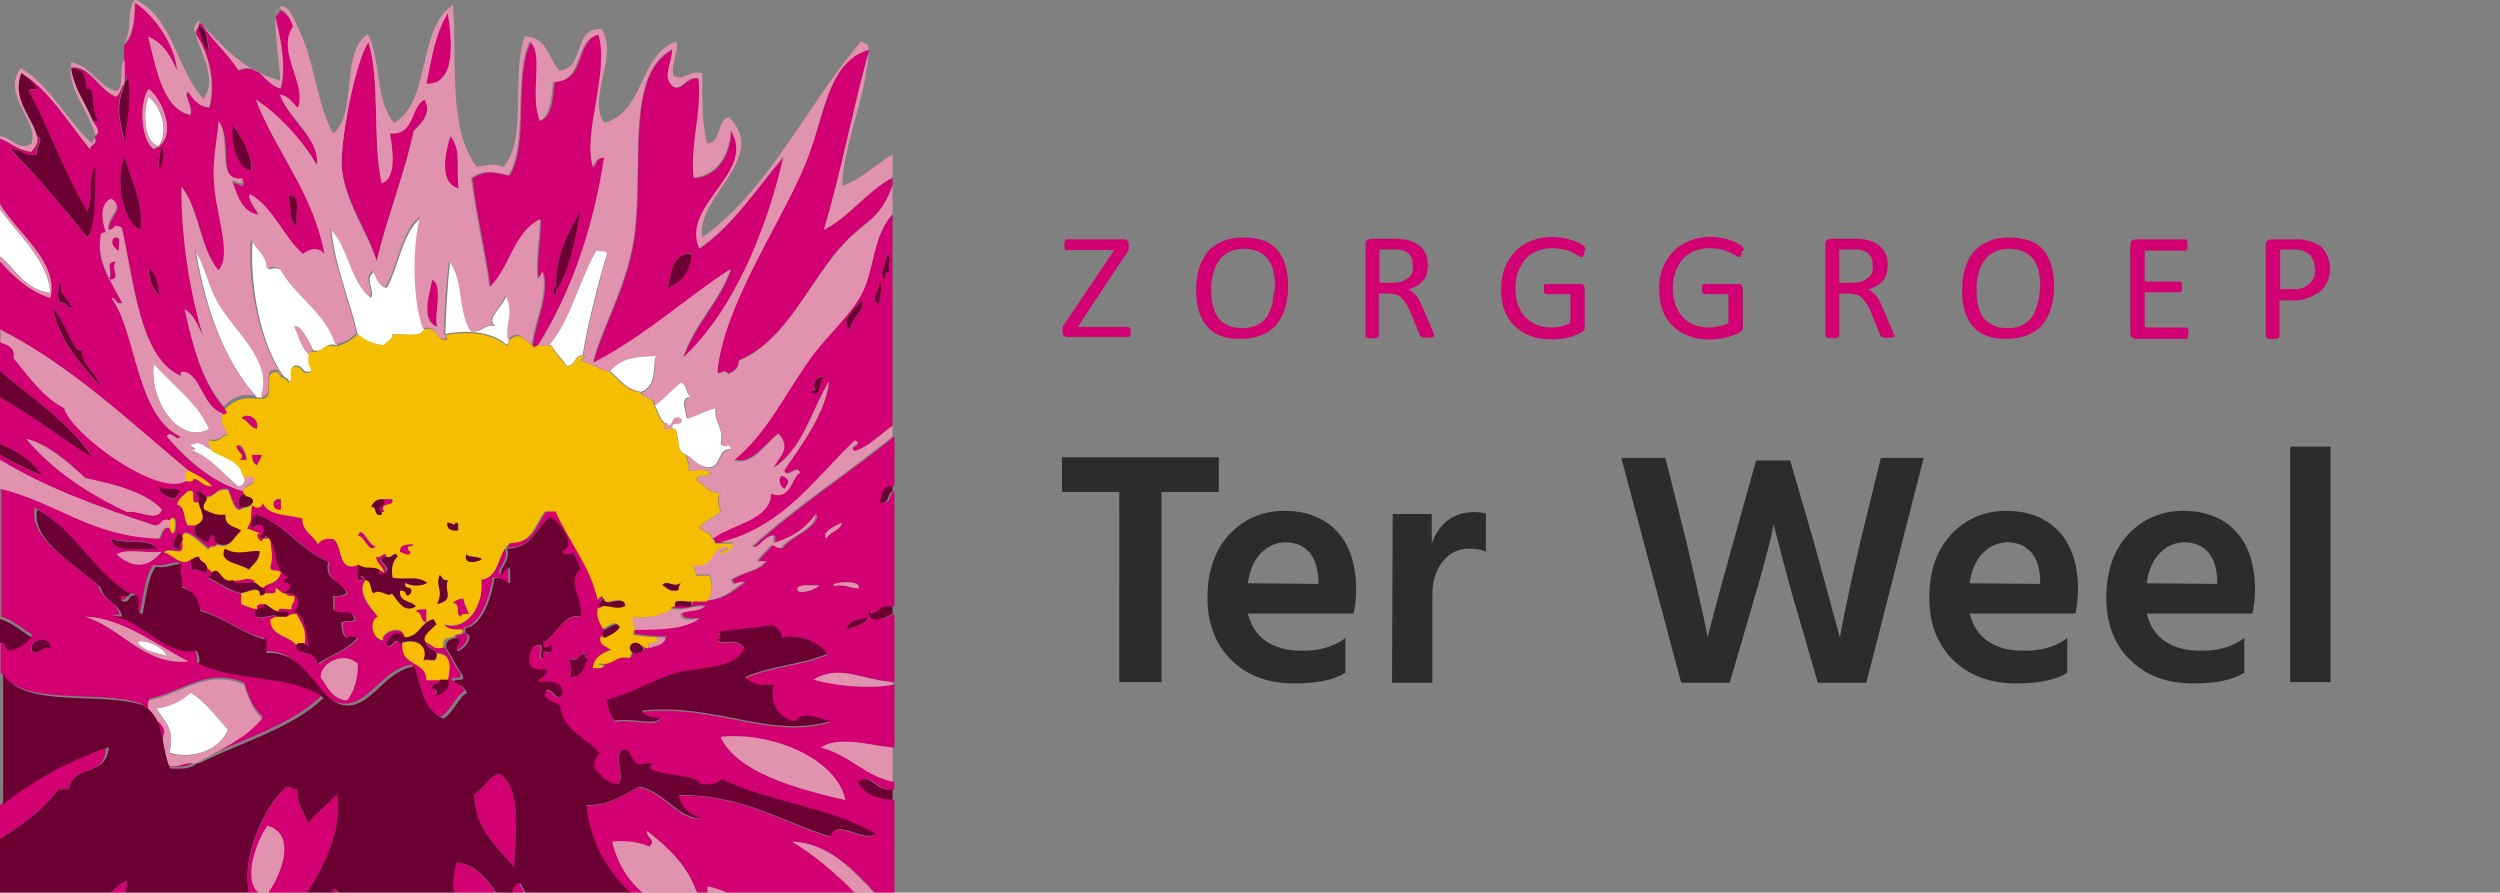
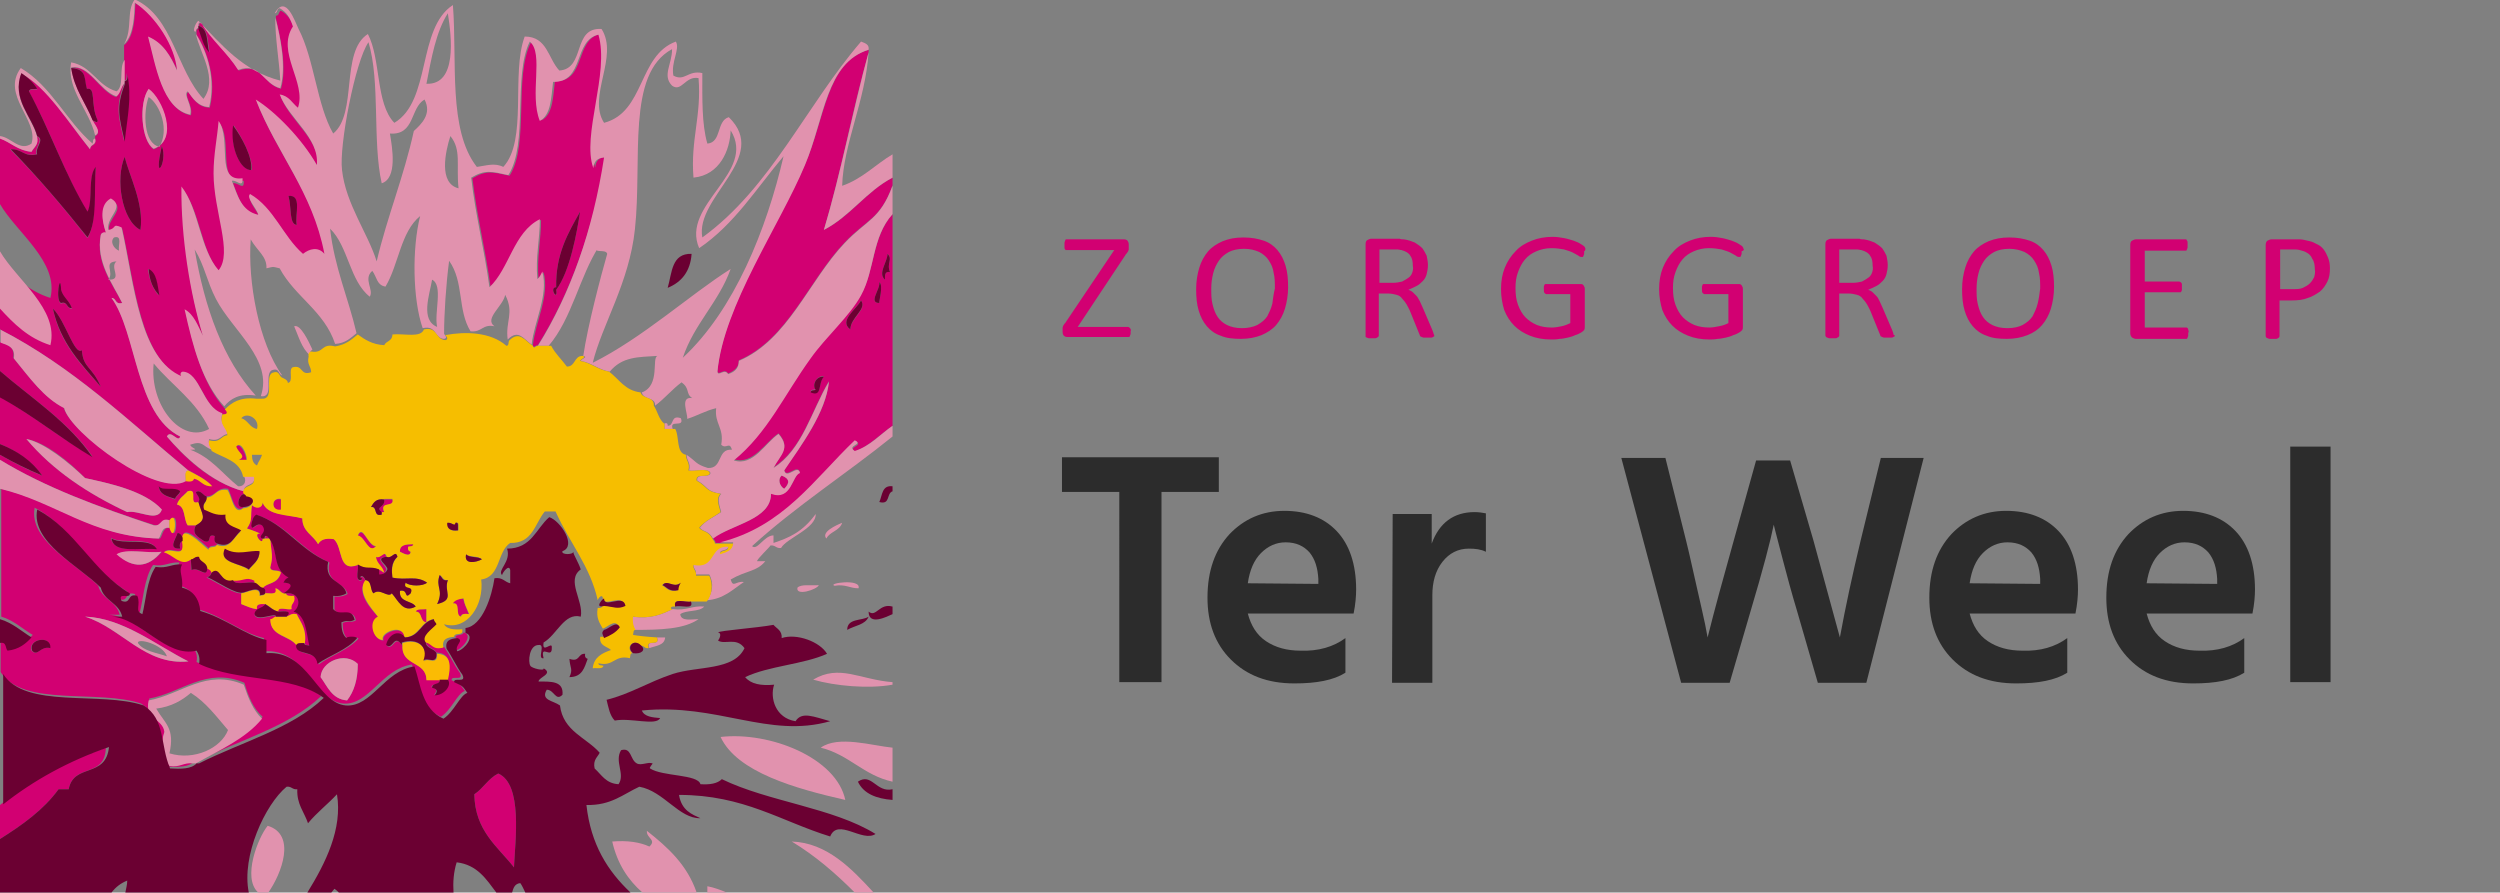
<svg xmlns="http://www.w3.org/2000/svg" id="Layer_1" viewBox="0 0 396.9 141.7">
  <rect x="0" y="0" width="396.9" height="141.7" fill="#808080" stroke="none" />
  <style>.st0{fill:#d20072}.st3{fill:#e192ae}.st4{fill:#fbbb04}.st6{fill:#6b0032}</style>
  <path class="st0" d="M179.4 52.1c-.1-.1-.2-.2-.3-.2h-8l7.5-11.3c.1-.2.2-.3.3-.4.1-.1.1-.2.2-.3 0-.1.1-.2.1-.3v-.8c0-.3-.1-.4-.2-.6-.1-.1-.3-.2-.5-.2h-9.3l-.1.2c0 .1-.1.2-.1.3v.8c0 .1 0 .2.1.3l.1.1h7.7L169.3 51c-.1.2-.2.3-.3.4-.1.1-.1.2-.2.3 0 .1-.1.2-.1.3v.7c0 .3.1.5.2.6.1.1.3.2.5.2h9.9l.1-.2c0-.1.1-.2.1-.3v-.4c.1-.2 0-.4-.1-.5m24.7-9.9c-.3-1-.7-1.8-1.3-2.5s-1.3-1.2-2.2-1.5-1.9-.5-3.2-.5-2.3.2-3.3.6c-.9.4-1.7.9-2.3 1.6-.6.7-1.1 1.6-1.4 2.6-.3 1-.5 2.1-.5 3.4 0 1.3.1 2.4.4 3.4.3 1 .7 1.8 1.3 2.5s1.3 1.2 2.2 1.5c.9.4 2 .5 3.2.5s2.3-.2 3.3-.6c.9-.4 1.7-.9 2.3-1.6.6-.7 1.1-1.6 1.4-2.6.3-1 .5-2.2.5-3.4 0-1.3-.1-2.4-.4-3.4m-2.1 6c-.2.8-.5 1.4-.8 2-.4.6-.9 1-1.6 1.4-.6.3-1.5.5-2.4.5-1 0-1.8-.2-2.4-.5-.6-.3-1.1-.7-1.5-1.3s-.6-1.2-.8-2-.2-1.6-.2-2.5c0-.8.1-1.6.3-2.4.2-.8.5-1.4.9-2s.9-1 1.6-1.4c.6-.3 1.4-.5 2.4-.5s1.7.2 2.4.5c.6.3 1.2.8 1.5 1.3.4.6.7 1.2.8 2 .2.8.2 1.6.2 2.5-.2.8-.3 1.6-.4 2.4m25.6 4.8c0-.1-.1-.3-.2-.6l-1.5-3.5c-.2-.4-.3-.7-.5-1.1-.2-.3-.3-.6-.5-.8l-.6-.6c-.2-.2-.5-.3-.7-.4.5-.2.9-.4 1.3-.6.4-.2.7-.5 1-.8s.5-.7.6-1.1c.1-.4.2-.9.2-1.4s-.1-1-.2-1.5c-.2-.4-.4-.8-.7-1.2-.3-.3-.7-.6-1.2-.9-.5-.2-1-.4-1.7-.5-.2 0-.5 0-.7-.1h-4.5c-.2 0-.4.1-.6.2-.2.1-.3.3-.3.7v14.7l.2.1c.1 0 .2.1.3.1h1c.1 0 .2 0 .3-.1l.2-.1.1-.2v-6.7h1.5c.5 0 .9.1 1.3.2s.7.3.9.6c.3.3.5.6.7.9.2.4.4.7.6 1.2l1.5 3.7c0 .1.1.2.1.2l.2.1c.1 0 .2.1.3.1h1.1c.2 0 .3 0 .4-.1l.2-.1v-.2l-.1-.2m-3.4-9.7c-.1.3-.3.6-.6.8s-.6.4-1 .6c-.4.1-.9.2-1.5.2H219v-5.3h2.8c.3 0 .5.1.7.1.7.2 1.2.5 1.4.9.3.4.4.9.4 1.6.1.5 0 .8-.1 1.1m27.5-3.8c0-.1-.1-.3-.2-.4-.1-.1-.3-.2-.6-.4s-.6-.3-1.1-.5c-.4-.1-.9-.3-1.5-.4-.6-.1-1.1-.2-1.8-.2-1.2 0-2.3.2-3.3.6-1 .4-1.9.9-2.6 1.7-.7.7-1.3 1.6-1.7 2.6s-.6 2.1-.6 3.4c0 1.2.2 2.3.5 3.3.4 1 .9 1.8 1.6 2.5.7.7 1.5 1.2 2.5 1.6 1 .4 2.1.6 3.4.6.4 0 .8 0 1.3-.1.4 0 .8-.1 1.3-.2.4-.1.8-.2 1.2-.4.4-.1.7-.3.9-.4.2-.1.4-.3.5-.4.1-.2.1-.3.1-.5v-6c0-.1 0-.3-.1-.4 0-.1-.1-.2-.2-.3s-.2-.1-.3-.1h-5.7l-.1.1c0 .1-.1.2-.1.3v.4c0 .3 0 .5.1.6s.2.2.3.2h3.8v4.6c-.4.2-.9.4-1.4.5s-1 .2-1.5.2c-.9 0-1.6-.1-2.4-.4-.7-.3-1.3-.7-1.8-1.2s-.9-1.2-1.2-2-.4-1.7-.4-2.7c0-.9.1-1.7.4-2.5.3-.8.6-1.4 1.1-2s1.1-1 1.8-1.3 1.5-.5 2.4-.5c.8 0 1.4.1 2 .2.6.2 1 .3 1.4.5s.7.4.9.5c.2.2.4.2.5.2h.2l.1-.2c0-.1.1-.2.1-.3v-.4c.2-.1.2-.3.2-.4m25.1 0c0-.1-.1-.3-.2-.4-.1-.1-.3-.2-.6-.4s-.6-.3-1.1-.5c-.4-.1-.9-.3-1.5-.4-.5-.1-1.1-.2-1.8-.2-1.2 0-2.3.2-3.3.6-1 .4-1.9.9-2.6 1.7-.7.7-1.3 1.6-1.7 2.6-.4 1-.6 2.1-.6 3.4 0 1.2.2 2.3.5 3.3.4 1 .9 1.8 1.6 2.5s1.5 1.2 2.5 1.6c1 .4 2.1.6 3.4.6.4 0 .8 0 1.3-.1.4 0 .8-.1 1.3-.2.4-.1.8-.2 1.2-.4.4-.1.7-.3.9-.4.2-.1.4-.3.5-.4.1-.2.1-.3.1-.5v-6c0-.1 0-.3-.1-.4 0-.1-.1-.2-.2-.3s-.2-.1-.3-.1h-5.7l-.1.1c0 .1-.1.2-.1.3v.4c0 .3 0 .5.1.6s.2.2.3.2h3.8v4.6c-.4.2-.9.4-1.5.5-.5.1-1 .2-1.5.2-.9 0-1.6-.1-2.4-.4-.7-.3-1.3-.7-1.8-1.2s-.9-1.2-1.2-2c-.3-.8-.4-1.7-.4-2.7 0-.9.1-1.7.4-2.5s.6-1.4 1.1-2 1.1-1 1.8-1.3c.7-.3 1.5-.5 2.4-.5.8 0 1.4.1 2 .2.6.2 1 .3 1.4.5s.7.4.9.5c.2.2.4.2.5.2h.2l.1-.2c0-.1.1-.2.1-.3v-.4c.4-.1.4-.3.3-.4M300.6 53c0-.1-.1-.3-.2-.6l-1.5-3.5c-.2-.4-.3-.7-.5-1.1s-.3-.6-.5-.8l-.6-.6c-.2-.2-.5-.3-.7-.4.5-.2.9-.4 1.3-.6.4-.2.7-.5 1-.8s.5-.7.6-1.1c.1-.4.2-.9.2-1.4s-.1-1-.2-1.5c-.2-.4-.4-.8-.7-1.2-.3-.3-.7-.6-1.2-.9-.5-.2-1-.4-1.7-.5-.2 0-.5 0-.7-.1h-4.5c-.2 0-.4.1-.6.2-.2.1-.3.3-.3.7v14.5l.1.2.2.1c.1 0 .2.1.3.1h1c.1 0 .2 0 .3-.1l.2-.1.1-.2v-6.7h1.5c.5 0 .9.1 1.3.2s.7.3.9.6c.3.3.5.6.7.9.2.4.4.7.6 1.2l1.5 3.7c0 .1.1.2.1.2l.2.1c.1 0 .2.1.3.1h1.1c.1 0 .3 0 .4-.1l.2-.1v-.2c-.1 0-.2 0-.2-.2m-3.4-9.7c-.1.3-.3.6-.6.8-.3.2-.6.4-1 .6-.4.1-.9.2-1.5.2H292v-5.3h2.8c.3 0 .5.1.7.1.7.2 1.2.5 1.4.9.3.4.4.9.4 1.6.1.5 0 .8-.1 1.1m28.5-1.1c-.3-1-.7-1.8-1.3-2.5-.6-.7-1.3-1.2-2.2-1.5-.9-.3-1.9-.5-3.2-.5-1.3 0-2.3.2-3.3.6-.9.4-1.7.9-2.3 1.6-.6.7-1.1 1.6-1.4 2.6s-.5 2.1-.5 3.4c0 1.3.1 2.4.4 3.4s.7 1.8 1.3 2.5c.6.7 1.3 1.2 2.2 1.5.9.4 2 .5 3.2.5s2.3-.2 3.3-.6 1.7-.9 2.3-1.6c.6-.7 1.1-1.6 1.4-2.6s.5-2.2.5-3.4c0-1.3-.1-2.4-.4-3.4m-2.2 6c-.2.8-.5 1.4-.8 2-.4.6-.9 1-1.6 1.4-.6.3-1.4.5-2.4.5s-1.8-.2-2.4-.5-1.1-.7-1.5-1.3-.6-1.2-.8-2c-.2-.8-.2-1.6-.2-2.5 0-.8.1-1.6.3-2.4.2-.8.5-1.4.9-2s.9-1 1.6-1.4c.6-.3 1.4-.5 2.4-.5.9 0 1.7.2 2.4.5.6.3 1.2.8 1.5 1.3.4.6.7 1.2.8 2 .2.8.2 1.6.2 2.5-.1.8-.2 1.6-.4 2.4m23.9 4.2c0-.1 0-.2-.1-.3l-.1-.1h-6.7v-5.6h5.7l.1-.1c0-.1.1-.1.1-.3v-.8c0-.1 0-.2-.1-.3l-.1-.1-.2-.1h-5.5v-4.9h6.6l.1-.2c0-.1.1-.2.1-.3v-.8c0-.1 0-.2-.1-.3l-.1-.2h-8c-.2 0-.4.1-.6.2-.2.1-.3.3-.3.7v14c0 .3.1.5.3.7.2.1.4.2.6.2h8.1l.1-.2c0-.1.1-.2.1-.3v-.4c.1-.3.1-.4 0-.5m22.2-11.5c-.2-.5-.4-.9-.7-1.3-.3-.4-.7-.7-1.2-.9-.5-.3-.9-.4-1.4-.5-.4-.1-.8-.2-1.2-.2h-4.5c-.2 0-.4.1-.6.2-.2.1-.3.4-.3.7v14.5l.1.2.2.1c.1 0 .2.1.3.1h1c.1 0 .3 0 .3-.1l.2-.1.1-.2v-5.7h1.9c1 0 1.9-.1 2.6-.4.7-.2 1.3-.6 1.9-1 .5-.4.9-1 1.2-1.6.3-.6.4-1.3.4-2.1 0-.7-.1-1.2-.3-1.7m-2.2 3.1c-.2.4-.4.7-.7 1-.3.3-.7.5-1.1.7s-1 .2-1.6.2h-2v-6.3h2c.4 0 .8 0 1.1.1.4.1.8.2 1.1.4.4.2.7.5.9 1 .3.4.4 1 .4 1.6.1.5 0 .9-.1 1.3" id="zorggroep" />
  <path d="M193.5 72.6v5.5h-9.1v30.2h-6.7V78.1h-9.1v-5.5h24.9zm20.1 28.7v5.5c-1.9 1.2-4.6 1.7-8.1 1.7-4.3 0-7.6-1.3-10.1-3.8s-3.7-5.8-3.7-9.8c0-4.3 1.2-7.6 3.5-10.1 2.3-2.4 5.2-3.7 8.7-3.7s6.3 1.1 8.3 3.2 3.1 5.2 3.1 9.3c0 1-.1 2.3-.4 3.8h-16.8c.5 1.9 1.4 3.4 2.9 4.4s3.3 1.5 5.5 1.5c2.8.1 5.2-.6 7.1-2zm-4.3-8.6v-.8c-.1-1.7-.5-3.1-1.4-4.2-.9-1-2.1-1.6-3.8-1.6-1.5 0-2.8.6-3.9 1.7s-1.8 2.7-2.1 4.8l11.2.1zm18-11.2v4.8c1.2-3.3 3.5-5 6.8-5 .7 0 1.3.1 1.8.2v6.1c-.8-.4-1.7-.5-2.7-.5-1.7 0-3.1.7-4.2 2.1-1.1 1.4-1.6 3.2-1.6 5.3v13.9H221l.1-26.8h6.2v-.1zm51.5-8.4h5.4l3.7 12.7 4.2 15.4c.9-4.9 2-10 3.3-15.4l3.2-13.1h6.8l-9.1 35.7h-7.7L285.3 97c-.9-3-1.6-5.6-2.2-7.9s-1-3.8-1.2-4.6l-.3-1.2c-.5 2.5-1.7 7.1-3.7 13.8l-3.3 11.3h-7.7l-9.5-35.7h7l3.3 13.2c.6 2.4 1.1 4.8 1.7 7.4.6 2.5 1 4.5 1.3 5.8l.4 2.1c1.1-4.4 2.5-9.5 4.1-15.2l3.6-12.9zm49.4 28.2v5.5c-1.9 1.2-4.6 1.7-8.1 1.7-4.3 0-7.6-1.3-10.1-3.8s-3.7-5.8-3.7-9.8c0-4.3 1.2-7.6 3.5-10.1 2.3-2.4 5.2-3.7 8.7-3.7s6.3 1.1 8.3 3.2 3.1 5.2 3.1 9.3c0 1-.1 2.3-.4 3.8h-16.8c.5 1.9 1.4 3.4 2.9 4.4s3.3 1.5 5.5 1.5c2.8.1 5.2-.6 7.1-2zm-4.3-8.6v-.8c-.1-1.7-.5-3.1-1.4-4.2-.9-1-2.1-1.6-3.8-1.6-1.5 0-2.8.6-3.9 1.7s-1.8 2.7-2.1 4.8l11.2.1zm32.4 8.6v5.5c-1.9 1.2-4.6 1.7-8.1 1.7-4.3 0-7.6-1.3-10.1-3.8s-3.7-5.8-3.7-9.8c0-4.3 1.2-7.6 3.5-10.1 2.3-2.4 5.2-3.7 8.7-3.7s6.3 1.1 8.3 3.2 3.1 5.2 3.1 9.3c0 1-.1 2.3-.4 3.8h-16.8c.5 1.9 1.4 3.4 2.9 4.4s3.3 1.5 5.5 1.5c2.8.1 5.2-.6 7.1-2zm-4.3-8.6v-.8c-.1-1.7-.5-3.1-1.4-4.2-.9-1-2.1-1.6-3.8-1.6-1.5 0-2.8.6-3.9 1.7s-1.8 2.7-2.1 4.8l11.2.1zm11.6 15.6V70.9h6.4v37.4h-6.4z" fill="#2c2c2c" id="Ter_Weel" />
-   <path d="M41.6 63.1h-.8c-5.2-5.8-8.1-13.9-9.7-23.2 1.6 2.6 1.8 4.9 3.4 7.9 2.6 4.9 9.2 9.5 7.1 15.3m39.2-9.2c-.1.3 0 .8-.4.8-2.5-2.2-6.5-2.3-9.7-1.7.1-3.1.3-7.8.8-11.6 2.4 3.4 1.3 7.8 3.4 11.2 1.8.2 1.9-1.2 3.8-.8-1.8-1.2 1.4-3.2 1.7-5 1.4 2.9 0 4.3.4 7.1m-56.4 3.8c3 3.4 6.9 5.9 8.8 10.4-4.4 2.5-9.5-3.8-8.8-10.4m11.8 58.1c-1.1 3-5.3 4.9-9.3 3.7.9-4-.7-4.7-2.1-7.1 2.4-.2 4.1-1.3 5.5-2.5 2.4 1.6 4 3.8 5.9 5.9m-11-92.6c-2.4-.5-2.6-5.5-1.7-7.9 2 1.4 3.4 5.4 1.7 7.9m24 33.2c-.3 1.3.4 1.5.4 2.5-1.9.6-1.3-1.2-2.9-.8-.8.3.1 2.3-.8 2.5-.1-.5-.5-.6-.8-.8-3.8-5-5.5-14.9-5-21.6 1 1.8 2.6 2.6 2.5 4.6 1.3-.3.8-.3 2.1 0 2.4 4.5 7.1 6.8 8.8 12-2.2-.6-1.8 1.3-3.8.8-.6-1.4-2-4.1-2.9-3.7.7 1.6 1.1 3.5 2.4 4.5m52.6 5.8c-2.5-.3-3.4-2.1-5-3.3 2-2.4 4.5-2.3 7.6-2.5-1.1.3.4 4.7-2.6 5.8m-79.9 39.9c-.2-.9 4 .2 4.6 2.1-1.7-.6-3.7-.8-4.6-2.1M0 40.7v-7.5c2.8 4 7.7 8.2 8 13.3-4.1-.5-5.5-3.8-8-5.8m67.3 11.6c-.5 1.4-3.3.6-5 .8.1 1-.9 1-1.3 1.7-1.9-.1-3.1-.8-4.2-1.7-1.3-5.6-3.5-10.4-4.2-16.6 2.9 2.8 3.1 8.3 6.3 10.8.7-1.2-1.1-2.8.4-4.1.7.9.8 2.3 2.1 2.5 2-3.5 2.4-8.7 5.5-11.2-1.4 5.1-1.2 13.2.4 17.8M33.6 71.4c1.9 1.2 4.6 1.6 5 4.1.5.5.3 1.7-.8 1.7-2.5-2-4.3-4.6-7.6-5.8 1.7-.1.1-.3 0-.8 2-.7 1.9.2 3.4.8m75.3.8c-1.6-.4-1-2.9-1.7-4.1h-.4c-.6-1.6 1.9-.1 1.3-1.7-1.7-.5-1 1.2-2.1 1.2 0-.3-.1-.5-.4-.4-.9-.7-1.1-2-1.7-2.9 1.5-1.2 2.7-2.6 4.2-3.7 1.3 1 .6 1.8 1.7 2.5-2.1-.3-.8 2.4-.8 3.3 1.6-.5 2.9-1.2 4.6-1.7-.3 2.5 1.4 3.1.8 5.8.7.8 1.3-.6 1.7.8-2.4-.2-1.4 3-3.8 2.9-1.9-.5-1.7-.9-3.4-2M92.5 56.4c-1.4 0-1.1 1.7-2.5 1.7-.8-1.2-1.8-2.1-2.5-3.3h-.4c3.7-4.2 4.9-10.9 8-15.8-1.4 1.3 1.1.3 1.3 1.2-1.1 3.5-3.2 11.5-3.9 16.2" fill="#fff" id="wit" />
  <g id="middel">
-     <path class="st0" d="M80.3 87.1s0 .1 0 0c0 .1 0 0 0 0zm6.8-4.9c1.8.6 4.5 4.6 2.1 5.4-.3.6 1.7.7 1.7.1.1.6.8 1.6 1.2 2.8-2.4 1.7.5 4.9 0 7.5-2.6-.6-3.8 3-5.9 4.1-.4 1.9 1.4-.3 1.3.8.2 2-1.9-.8-1.3 1.7-1.2.2.3-2.3-.8-2.1-1.5 0-1.6 2.7-1.3 3.3.2.4 2.3 1 2.1.4 1.5.9-.8 1.3-.8 2.1 2 0 4-.1 3.8 2.1-1.1 1.1-1.3-.8-2.5-.8-1 1.7 1 1.7 2.1 2.5.5 4 4.2 5 6.3 7.5-.4.7-1.2 1.1-.8 2.5 1.1 1 1.8 2.4 3.8 2.5 1.2-1.6-.6-3.6.4-5.4 1.8-.5 1.4 1.5 2.5 2.1.7.4 1.8-.3 2.5 0 .1 0-.6.7-.4.8 2 1.3 7.6.9 8 2.5 1.5.1 2.7-.1 3.4-.8 7.4 3.6 17.6 4.5 24.4 8.7-2 1.4-6-2.6-7.2.4-7.8-2.4-13.7-6.7-24-6.6.3 2.5 2.1 3.1 3.4 3.7-3.4.2-5.8-4.3-9.7-5-2.6 1.2-4.5 3-8.4 2.9.7 6.3 3.4 10.5 7 13.9h2.1c-2.3-2-4-4.6-4.8-8.1 2.4-.1 4.4.1 5.9.8 1.1-1.1-.5-1.3-.4-2.5 3.3 2.6 6.4 5.4 7.9 9.8h1.8c0-.3-.1-.7 0-1 1.1.3 2.1.6 3.1 1H136c-3-3-6.2-5.8-10-8.1 5.6.2 9.4 4.3 13 8.1h3V127c-2.6-.2-4.6-1-5.5-2.9 2.1-1.5 2.9 1.9 5.5 1.2v-1.2c-4.6-1-6.9-4.3-11.4-5.4 2.7-1.9 8.1-.2 11.4 0v-10c-3.9.7-9.2.2-12.6-.8 4.2-2.4 7.4 0 12.6.4V97.5c-.9.4-3.8 1.8-3.8-.4 1.2 1 1.7-1.4 3.8-.8V78c-1 .3-.3 2.2-2.1 1.7.4-1.1.3-2.7 2.1-2.5v-7.9c-7.3 5.9-15.4 11.1-22.3 17.4.8.8 1.9-1.7 3.4-1.7v1.2c2.4-.8 4.6-1.7 6.7-4.6.1 2.3-4.6 3.8-5.5 5.4-.8.1-.9-.5-1.7-.4.1.1-2.2 2.2-2.1 2.5h1.3c-1.4 1.7-2.9 1.4-5.5 2.9.4 1.4.8.2 2.1.4-1.7 1.2-3.2 2.7-5.9 2.9H110c.4 1.5-1.7.6-2.5.8-.8-.1-.9.4-.4.4 2.2.3 3.1-.6 5-.4-.8.8-2.8.5-3.8 1.2.1 1.2 1.8.8 2.9.8-2.3 1.6-6.1 1.7-10.1 1.7-.4 0-.3.5-.4.8.5.1 2.1.3 3.8.4h1.3c-.1 1.3-1.5 1.3-2.5 1.7-.7.1-.7-.4-1.3-.4.8.7.1 1.4-1.3 1.2-.4 0-.3.5-.4.8-2.5-.6-2.5 1.4-5 .8 0 .4.5.3.8.4-.1.6-1.1.3-1.7.4.2-1.8 1.5-2.4 2.9-2.9-.6-.6-1.9-.6-1.7-2.1h.4c-.2-.6-.5-.7 0-1.2-.5-.9-1.1-1.7-.8-3.3.5.1.7-.1.8-.4-1.5.4-.4-1.1 0-1.2-.1-.6-.7 0-.8.4-1.2-5.4-4.4-9-6.7-14.1h-1.7c-1.6 1.9-1.9 5.1-5.5 5-.3.2-.6.5-.8.8 3.8.2 4.5-2.9 6.6-4.7zm47.1 44.8c-7.9-1.8-17.2-4.4-19.8-10 7.8-.9 18.4 3.3 19.8 10zm.4-27c-.1-1.9 2.3-1.3 3.4-2.1-.6 1.3-2.3 1.4-3.4 2.1zm1.7-6.6c-1.4 0-2.1-.7-3.8-.4-1.3-.4 4.3-1.2 3.8.4zM133.7 83c-.4 1.3-2 1.4-2.5 2.5-.9-1 1.5-2.1 2.5-2.5zm-7.1 10.4c.6-.6 2.2-.4 3.4-.4-.4.6-3.7 1.7-3.4.4zm-19.8 13.7c4-1.3 9.7-.5 11.4-4.1-1.3-1.8-3.1-.5-4.2-1.2.3-.3.7-1.1 0-1.2.3-.3 6.1-.7 8.8-1.2.5.6 1.4.9 1.3 2.1 2.4-.8 6.1.6 7.2 2.5-3.8 1.7-9.2 1.9-13 3.7.9 1.1 2.5 1.4 4.6 1.2-.7 2.1.2 5.3 3.4 5.8 1-1.6 2.9-.7 5.5 0-9.8 2.8-17.9-2.9-29.9-1.7.4 1 1.7 1.1 2.9 1.2-.6 1.3-4.7-.1-7.1.4-.8-.8-1-2.1-1.3-3.3 3.6-1 6.5-2.9 10.4-4.2zm-13.9-3.4c-.1.5.1.7.4.8-.6 1.3-.9 3-2.9 2.9.6-1.3.1-1.4 0-2.9 1.7.6 1.4-.8 2.5-.8zM73.6 100v-.4c2.7-.3 4.2-5.1 4.6-7.9 1.3-.2 1.6.6 2.5.8v-2.1c-.1-1-1.1.5-1.3.8-.8-.8 1.5-2.1.8-4.1-1.2 1.7-1.2 4.6-3.8 5 .5 4-2.2 8.2-5.9 7.1.6.8 1.8.9 3.1.8zm9.6 41.7c-.2-.5-.5-1-.8-1.5-.8.1-1.1.8-1.3 1.5h2.1zm-4.5 0c-1.6-2.1-3-4.4-6.3-4.8-.4 1.6-.6 3.2-.5 4.8h6.8zm-25 0c-.2-.2-.4-.4-.7-.6-.2.2-.3.4-.5.6h1.2zm-33.8 0c.1-.6.3-1.2.3-1.9-1 .3-1.8 1-2.5 1.9h2.2zm21.1 0c-2.5-2.3.1-8.8 1.5-10.6 4.6 1.4 2.2 7.6.1 10.6h6.2c2.9-4.7 5.6-10 4.7-15.6-1.5 1.6-3.2 2.9-4.6 4.6-.6-1.7-1.8-3-1.7-5.4-.8.1-.9-.5-1.7-.4-3.3 2.8-7.2 11.1-6 16.8H41zM71.1 2.1c.6 3.8 1.5 11.4-3.4 11.2.8-4.1 1.5-8.2 3.4-11.2M58.5 6.6c1.9 6.3.6 15.7 2.1 22.4 2.4-.7 1.7-5.6 1.3-7.9 4 .3 3.1-4.1 5.5-5.4 1.2 2.2-.5 3.8-1.7 5-1.6 7.3-4.2 13.6-5.9 20.7-1.3-4.5-4.8-9.1-5.5-14.5-.5-3.7 2.1-17.2 4.2-20.3m47.5 39c2.1-.9 3.6-2.6 3.8-5.4-3.2 0-3.1 3.1-3.8 5.4m18.5-20.7c-2.7 11.6-7.8 24.4-16 32 1.8-5.4 5.7-8.8 7.6-14.1-6.5 4.1-13.9 10.9-21.9 14.9 1.5-6.1 5.8-12.6 6.7-21.2 1.2-11-1.4-24.7 5.9-28.6 0 2.4-1.6 4.2 0 5.8 1.5 1 2.1-1.6 4.2-1.2.5 6-1.3 9.8-.8 15.8 4.2-.3 5.8-4.3 5.9-7.5 4.1 6.6-8.1 11.8-5 18.7 5.5-3.9 9-9.6 13.4-14.6m-53-3.3c1.8 2.2.9 4.6 1.3 8.3-3.2-.8-2.1-5.8-1.3-8.3M18.1 37.8c1.4-.4.7 1.3.8 2.1-.8-.4-1.5-1.5-.8-2.1m.4 3.7c-1.2.9 1.1 3-1.3 2.9 1-1.2-.9-2.8 1.3-2.9m50.1 2.9c1.9.9.3 5.2.8 7.5-2.7-1.1-1.2-5.1-.8-7.5m-30.3 22c.9-1.1 3 .1 2.5 1.7-1.2-.2-1.4-1.4-2.5-1.7m1.7 5.8h1.7c-.2.6-.6 1-.8 1.7-.7-.3-.9-.9-.9-1.7" />
    <path class="st0" d="M124.1 75.5c1.3.5 1.3 1.2.4 2.1-.7-.4-1.1-1.5-.4-2.1m-79.5 3.8V81c-1.6.2-1.6-2.1 0-1.7m-4.2 13.2c-1-.2-3.1.5-3.4-.4 1.8.1 2-.7 3.4 0v.4zm33.2 7.9c1.6.4-.1 2.6-1.3 2.9-.5-1 1.2-1.7 0-2.1 0-.6 1.2-.2 1.3-.8M0 133.2v-5.4c4.8-3.8 10.4-6.9 16.8-9.1-.1 4.9-5.1 2.4-5.9 6.6H9.3c-2.4 3.3-5.8 5.7-9.3 7.9" />
    <path class="st0" d="M50.9 107.5c1.1 1.5 1.8 3.5 4.2 3.7 1.1-1.4 1.7-3.3 1.7-5.8-2-2-5.8-.4-5.9 2.1M5 103.3c1 1 1.4-.8 2.9-.4.3-2.1-3.5-1.5-2.9.4m20.7-15.7c-2.3.3-5.6-.5-7.1.4 2.5 2.3 4.9 2.2 7.1-.4m-.9-.5c-1-2-5.3-.6-7.2-1.7.5 2.6 4.5 1.5 7.2 1.7m3-7.8c.1-.6.7-.7.8-1.2-.6-.8-2.8-.1-3.4-.8.2 1.3 1.4 1.5 2.6 2m-7.6 2c1.7-.4 4.8 1.7 5.5-.4-2.7-3-8.5-4.2-12.2-5-2.4-2.5-6.3-5.7-9.3-6.2 4.2 5 9.8 8.7 16 11.6M13 55.6c-1.2.9-2.6-4.7-4.6-6.6 1.1 5.5 4.5 8.9 7.6 12.4-1.4-3.3-2.8-2.9-3-5.8M11.4 49c-.3-1.2-1.4-1.7-1.7-2.9-.1-3.2-1 1.7 0 2.1 1.1-.4.8.8 1.7.8m13.8-2.1c-.3-1.6-.3-3.5-1.7-4.2.2 1.8.8 3.2 1.7 4.2m21.9-11.2c-.3-1.6.9-4.7-1.3-4.6.5 1.9.1 4.5 1.3 4.6m-24.8.8c.6-4.2-1.8-8.6-2.5-11.6-1.5 3.4-.5 10.1 2.5 11.6M40 27c.1-2-1.6-5.2-2.9-7.1-.6 3.6 1.1 7.2 2.9 7.1m-14.3-3.8c-1.5 6.3 1 2.6 0 0m-1.3.5c4-1.5 1.3-8.1-.8-9.5-1.6 2.1-1.2 8.2.8 9.5M13.5 97.9c5.8 1.8 9.5 7.8 16.4 7.1-5-2.5-10.4-6.9-16.4-7.1m6.3-90.8c1.6-1.5 1.6-4.7 1.7-6.6 3.4 2.2 6.4 6.9 6.7 10.8C27.1 9 26 6.9 23.6 5.9c1.2 4.5 2.3 11.6 6.7 12.4.4-1.5-1.2-3.2-.4-3.7.8 1.1 1.5 2.4 3.4 2.5 1.1-4.4-.3-8.8-2.1-11.6V5c0-.3.1-.5.4-.4.5 1.3.8 2.8 1.7 3.7-.4-1.5-.1-3.7-1.7-4.2 0-.3.1-.5.4-.4 1.7 2.7 4.2 4.7 5.9 7.5 3.6-1.3 3.9 2.2 6.7 2.9 1-3.4-.1-8.2-.8-11.2v-.4c.6 0 .4-.7.8-.8 1.1.6 1.7 1.6 2.1 2.9-2.7 4 2.3 8.8.8 12.9-1-.7-1.5-1.9-2.9-2.1 1.5 3.9 6.3 6.8 5.9 11.2-2.3-4.1-6.6-8.5-9.7-10.4 3.3 8.5 9.1 14.6 10.9 24.5-.9-1.2-2.3-.8-3.4 0-3.2-2.8-4.6-7.3-8.4-9.5-.7.6 1 2.3 1.3 3.3-2.7-.6-3.3-3.1-4.2-5.4.8-.2 1.8 1.3 1.7-.4-4.4.6-1.7-6.2-3.8-9.1-.3 2.6-.8 5.3-.8 8.3 0 6 3.1 12.5.8 15.4-3-3.4-3.1-9.7-5.9-13.3-.1 8 1.3 17.1 3.4 23.7-.8-1.6-1.4-3.3-2.9-4.1 1.3 5.9 2.8 11.6 6.3 15.4.5.5.4.8-.4.8-3.2-1.1-3.5-6.5-6.3-6.6-.5.1-.4.8 0 .8-6.8-2.7-7.7-14.8-9.7-23.7-1.6-.7-.7.2-2.1.4-.4-2 2.9-3.5.4-5-2 1-1.4 3.6-.8 5.4-.5-.2-.9-.1-.9.2-.9 4.3 1.9 7.9 3.4 10.8-1.2.3-.8-.8-1.7-.8 4.1 5.5 3.8 18.5 10.9 22-.3 1.1-1.5-1.2-2.1 0 2.4 2.9 6.8 7.3 12.2 8.7.1.3.4.4.4.8-.7-1.4-2.2 1.9-.4 1.7-1.5 1.3-1.9-2-2.5-2.9-1.8-.3-1.9 1.2-3.4 1.2-.6-.1-.7-.7-1.3-.8-1.1.1.6.7 0 1.7-1.8.6.1-2.3-1.7-1.7-.6.6-1.4 1.1-1.7 2.1 1.4.3 1 2.3 1.7 3.3h1.3c-.7 1.4.2 1.8 1.3 2.5 1.4.5.3-1.3 1.7-.8 0 .6-.1 1.2.4 1.2-.1.6-1.3.1-1.3.8-1.3-1.1-4.2-4-4.2-1.7-.2-.4-.4-.7-.8-.8-.3.9-1.6 2.6.4 2.5 0-.6-.1-1.2.4-1.2.5 2.9-1.8.7-2.9 1.7 1.4.4 2.7 2.3 4.2 1.2v1.7c1.2-.6 2.6 1.5 2.5-.4.4.2.8.4.8.8-.2.4-.4.7-.8.8 1.7.8 4.3 2.6 5.5 2.5v1.7c.8.3 1.5.7 2.5.8-.2-.9.6-.8 1.3-.8-.4.7-1.5.7-1.7 1.7.4 1.3 3.5-.4 3.4.4-.3.1-.4.4-.8.4 0 2.8 3.1 2.5 4.2 4.2 0 1.7 3.1.5 3.4 2.9 2-1.5 4.7-2.3 6.3-4.1 0-.3-1.6-.3-1.7 0-.6-.5-.8-1.4-.8-2.5 1.3-.5 1.1.1 2.1-.4-.4-2.1-2.3-.3-3.4-1.7v-2.1c1 .1 1.6-.1 2.1-.4-.6-2-3.6-1.7-2.9-5-4.4-1.9-6.7-5.9-11.4-7.5-.7.2-.9.8-.9 1.6.1 1.1.7-.6 1.7 0 1 1.2-.8 1.5 0 2.1.1 1.3-1.7-.9-.4-.8-.5-.2-.9-.4-2.1-.8 1-1.5.5-1.9.8-3.7.6.5 1.6.5 1.7-.4.8 2.1 4 1.8 6.3 2.5 0 2.2 1.8 2.7 2.5 4.1.4-.7 1.2-1.1 2.5-.8 1.5 1.3.6 5.3 3.8 4.1.2.7-.5 2.4.4 2.5.5-.1.2-.4 0-.4.1-.6.7 0 .8.4-1.5 1.9.9 4.5 2.1 5.8-1.6.7-.8 3.7.8 3.7-.6-1.1 3.2-2.8 3.4-.4-1-1.4-2.8-.4-2.9 1.2 1.1.9 1.2-1.9 2.5 0-.2 3.3 3.8 2.4 3.8 5.4h2.1c.1 1-1.2.5-1.3 1.2.9.2.9.7.4 1.2 1.5 0 2.8-1.6 2.1-2.5.5-2.2.6-4.1-1.7-4.2-.4-.7-1.5-.7-1.7-1.7 1.1.2 1.2 1.3 2.9.8.9 1.3 1.6 2.9 2.5 4.1.7 1.5-1.4.3-1.3 1.2 1.5.7 1.3.6 2.1 1.7-1.2.4-2.1 3-3.8 4.1-3.4-1.5-3.6-5.4-4.6-8.3-4.8.7-6.8 6.5-10.9 6.2-4.6-.4-5.9-8.8-12.6-8.3v-2.1c-3.3-.7-6.4-3.4-10.5-4.6-.2-2-1.2-3.3-2.9-3.7.2-1.9-.6-2.5 0-3.7-1.7-.1-2.3.7-4.2.4-1.4 2-1.6 5.7-2.1 7.5-1.3-.5-.2-1.4-.8-2.9-1.7-.5-.9 1.4-2.5.8-.7-1.5 1.4-.2 1.3-1.2-5.9-3.5-8.6-10.1-14.7-13.3-1 5.2 6.6 8.9 10.1 12.4.5 2.1 2.9 2.4 3.4 4.6h-1.7c4.6.2 8.7 6.6 13.5 5.4.3.5.6 1.1.4 2.1 6.3 3 14.6 1.6 19.8 5.4-5.1 4.9-13.1 7-19.8 10.4 3.7-2.1 7.9-3.9 10.5-7.1-1.5-1.3-2.3-3.3-2.9-5.4-6-2.6-10 1.6-15.1 2.5-.6 3.1 2.3 2.8 2.5 5-.7 2-.4 4.2.8 5.4 1.7.3 2.2-.6 3.8-.4-.8.9-2.5.9-4.2.8-1.6-3.7-.7-7.8-4.2-10-6.8-2.3-18.8.6-22.3-5v-5c1.1-.3.8.9 1.3 1.2 1.7-.2 2.8-1.1 3.8-2.1-1.7-1-3-2.3-5-2.9V77.6c8.9 2.1 14.4 7.6 25.2 7.9.5-.6.4-1.9 1.7-1.7.9 3 1.4-3.2 0-1.2-1.6-.4-1.2 1-2.5.8C15.7 80.5 7.2 77.4 0 73v-.8c2.1 1.2 4.3 2.4 6.7 3.3-1.7-2.2-3.9-3.9-6.7-5V63c5.2 2.9 9.6 6.6 14.7 9.5C10.9 67 5.1 63.3 0 58.9v-4.6c1.1.4 2.4.7 2.1 2.5 2.6 3.1 4.8 6.3 8 7.9 1.1 4 14.8 14.2 19.3 11.6.6 0 1.2.1 1.3-.4 1.2.2 1.5 1.3 2.9 1.2-1-1.1-2.4-1.7-3.8-2.5C20.4 66.8 11.5 58.2 0 52.3V41.5c2.2 2.4 4.5 4.7 8 5.8 1.4-5.7-5.4-10.4-8-14.9V22c1.8.6 2.8 1.9 5 2.1.4-.7 1.2-1.1.8-2.5 1.3.6-.4 1.8 0 2.9-2.1.4-2.4-.9-4.2-.8C6 28.1 10 32.8 13.9 37.8c1.5-2.6.9-7.4 1.3-11.2-1.3 1.5-.3 5.2-1.3 7.1-3.6-5.9-5.9-13-9.3-19.1.1-.5.8-.4 1.3-.4-.7-1-1.5-1.8-2.5-2.5 4 2 7.6 8 10.9 12 0-.8 1.1-.5.8-1.7v-.4c1.2-.6-.3-1.8-.4-2.5.4.3.7.5.8 0-1.2-2.5-.2-5.3-1.7-5-.6-1.6.1-3.2-2.5-3.3 2.8-.6 4.4 3.6 7.1 4.6.6-.5.7-1.6 1.3-2.1-1.4 3.8-.9 5.1 0 9.1.4-3.9 1.3-7 .4-10.8 0 .6.1 1.2-.4 1.2V7.1h.1zm109.7 54.7c-.3.1-.8 0-.8.4 1.9.8 1.1-1.4 2.1-2.5-1.3 0-1.9 1.5-1.3 2.1m5.5-9.5c0-1.8 2.7-3.1 1.7-4.6-.7 1.4-3.6 3.2-1.7 4.6m4.6-4.2c-.1-.3.7-2.8 0-3.3.2 1.1-1.8 3.3 0 3.3m.9-3.7c0-.7-.1-1.4.8-1.2-.6-1.4.5-2-.4-2.9 0 1.3-1.6 3.1-.4 4.1m1.2-10.4v33.6c-2 1.4-3.6 3.1-5.9 4.1-1.4-.8 1.5-.9 0-1.7-6.4 6.1-11.4 13.7-21.4 16.2h-.8c0-.4-.3-.5-.4-.8 3.2-2.2 9.3-3 9.2-7.1 3.3 1.2 3.4-2.9 4.6-3.3-.4-1.5-2.2 1.1-2.5-.4 2.8-4 6.7-9.2 7.1-14.1-2.8 4.7-4.2 10.8-8.8 13.7 1.1-2.1 2.8-3.1.8-5.4-2.1 1.4-4.1 5.1-7.1 4.1 5.4-4.4 8-10.4 12.2-16.2 2.4-3.4 6.1-6.7 8-10 2.2-3.7 1.7-9 5-12.7" />
    <path class="st0" d="M66 97.1c.1-.6 1.1-.3 1.7-.4v2.1c-1.1-.1-.6-1.7-1.7-1.7m-5.9-6.6c.4 0 .5.3.8.4-.2-1-1.1-1.4-1.3-2.5.8.4 1.4-1.2 1.7 0-2.1.2.1 1.3 0 2.1-.2.5-.5.9-1.3.8l.1-.8zM37.4 71c.6-1 1.7 1 1.7 2.1h-1.3c1.4-.7.1-1.1-.4-2.1m4.7 14.5c0-.3.1-.5.4-.4 1.9 2.1.6 5.1 3.4 6.6-.5.1-.7.5-.8.8 2.1.1.8 1.2 0 1.7-.6-.1-.7-.7-1.3-.8.4 1.2-.9.7-1.7.8.1-.5-.1-.7-.4-.8.7-1 2.4-.5 2.9-2.5-.3-.6-1.6-.1-1.7-.8.5-1.9.2-2.1 0-4.6h-.8zM61 79.3h1.3c.4 1.5-2.1.2-1.3 2.1h-.4c-1.1-1.1.6-.8.4-2.1M45.4 94.2c2.2-.3 2.6 2 1.3 2.9 2.1.6 2 3.3 2.5 5.4-.3-.1-.8 0-.8-.4.3-2.3-.6-3.2-1.3-4.6-.9-.2-1.1.3-1.7.4.9-.9-.1-.9-1.3-.8-.1-.9 1.5-.2 2.1-.4-.2-1 .8-.9.4-2.1-.5 0-1.1.1-1.2-.4m11.4-9.1c.8-1.9 1.6 1.6 2.9 1.7-1.2 1.2-1.7-1.6-2.9-1.7m6.7 2.5c-.1-1.2 1-1.2 2.1-1.2 0 .4-.5.3-.8.4-.1.5.1.7.4.8-.1 1-1.4.1-1.7 0m10.9 9.9c-.6 0-1.2-.1-1.3.4-.9-.2.1-2.3-1.3-2.1.3-.6.9-.8 1.7-.8.3 1.1.4 1.1.9 2.5m13.9-51.9c-1.2 0 .3 2.5 0 .4 2.2-3 3.3-9.2 3.8-12.4-1.9 3.4-3.9 6.7-3.8 12m-2.9 9.2c-.5 0-.7.6-.8 0 .4-3.7 2.7-7.8 1.7-11.6-.2.5-.4.9-.8 1.2-.3-3.6.4-6.2.4-9.5-4.2 2.1-4.7 7.8-8 10.8-.8-6-2.2-11.4-2.9-17.4 2.2-1.3 3.2-1 5.9-.4 3.2-5 .6-15.7 3.4-21.2 2.3 1.9-.1 8.3 1.7 12.4 1.8-1 1.8-3.7 2.1-6.2 5 .1 3.1-6.6 7.2-7.5 1.7 6.1-2.7 16-.8 21.2.1-1.1.6-1.6 1.7-1.7-2.1 11.6-5.6 21.6-10.8 29.9m52.5-46.9v.4c-2.6 9.2-4.4 19.2-7.1 28.2 4.3-2.2 6.7-6.1 10.9-8.3v1.2c-1.9 5.4-4.1 5.4-7.6 9.1-5.7 6-9 15.4-16.8 18.7 0 1.2-.8 1.7-1.7 2.1-.6-1-1.6.5-1.7-.4 1-10.5 9.8-23.2 13.9-32.8 3.2-7.3 3.4-16.2 10.1-18.2M79.1 122.8c3.9 1.7 2.7 10.6 2.5 14.9-2.6-3.3-6.2-5.8-6.3-11.6 1.4-.9 2.2-2.5 3.8-3.3" />
  </g>
  <g id="Licht">
    <path class="st3" d="M138.7 141.7c-3.5-3.8-7.4-7.9-13-8.1 3.8 2.3 7 5.1 10 8.1h3zm-36.7 0h8.6c-1.5-4.4-4.6-7.2-7.9-9.8-.1 1.2 1.6 1.4.4 2.5-1.5-.7-3.5-1-5.9-.8.8 3.5 2.5 6.1 4.8 8.1zm13.4 0c-1-.4-2-.8-3.1-1v1h3.1zm-74.4 0h1.6c2.1-3 4.5-9.2-.1-10.6-1.5 1.8-4.1 8.3-1.5 10.6zm-36.8-72c2.9.6 6.8 3.8 9.3 6.2 3.7.8 9.5 2 12.2 5-.7 2.1-3.7 0-5.5.4-6.2-2.9-11.8-6.6-16-11.6" />
    <path class="st3" d="M0 73c7.2 4.4 15.7 7.5 24.4 10.4 1.3.2 1-1.3 2.5-.8v1.2c-1.3-.2-1.2 1-1.7 1.7-10.8-.3-16.3-5.8-25.2-7.9V73zm133.7 10c-.4 1.3-2 1.4-2.5 2.5-.9-1 1.5-2.1 2.5-2.5M18.5 88c1.5-1 4.9-.1 7.1-.4-2.1 2.6-4.5 2.7-7.1.4m117.8 5.4c-1.4 0-2.1-.7-3.8-.4-1.3-.4 4.3-1.2 3.8.4m-6.3-.5c-.3.7-3.7 1.8-3.4.4.6-.6 2.1-.3 3.4-.4m-23.2 3.8c2.2.3 3.1-.6 5-.4-.8.9-2.8.5-3.8 1.2.1 1.2 1.8.8 2.9.8-2.3 1.6-6.1 1.7-10.1 1.7-.4-.5-.6-1.1-.4-2.1 3 .4 4.7-.4 6.4-1.2m-2.5 4.5h1.3c-.1 1.3-1.5 1.3-2.5 1.7-.7-1.6 1.8-.1 1.2-1.7m37.4 7.1v.4c-3.8.7-9.2.2-12.6-.8 4.2-2.5 7.4 0 12.6.4M30.3 110c-1.4 1.2-3.1 2.2-5.5 2.5 1.4 2.4 3 3.1 2.1 7.1 3.9 1.2 8.2-.8 9.3-3.7-1.9-2.2-3.5-4.4-5.9-5.9m.4 11.2c-1.6-.2-2.1.7-3.8.4-1.2-1.2-1.5-3.4-.8-5.4-.3-2.2-3.2-1.9-2.5-5 5.1-.9 9.1-5.1 15.1-2.5.7 2.1 1.5 4.1 2.9 5.4-2.6 3.2-6.8 5-10.5 7.1h-.4zm103.5 5.8c-7.9-1.8-17.2-4.4-19.8-10 7.8-.9 18.4 3.3 19.8 10m7.5-8.3v5.4c-4.6-1-6.9-4.3-11.4-5.4 2.8-2 8.2-.3 11.4 0M137.9 8.3c-.5 7.7-4 14.5-4.2 21.2 3.2-1.1 5.3-3.4 8-5v3.7c-4.2 2.2-6.7 6.1-10.9 8.3 2.7-9 4.6-19 7.1-28.2" />
    <path class="st3" d="M69.4 51.9c-.5-2.3 1-6.6-.8-7.5-.4 2.4-1.9 6.4.8 7.5m3.4-22c-.4-3.7.5-6.1-1.3-8.3-.8 2.5-1.9 7.5 1.3 8.3m-5.1-16.6c4.9.2 4-7.4 3.4-11.2-1.9 3-2.6 7.1-3.4 11.2M54.3 27c.6 5.4 4.1 10 5.5 14.5 1.7-7.2 4.3-13.4 5.9-20.7 1.2-1.1 2.9-2.7 1.7-5-2.3 1.3-1.5 5.7-5.5 5.4.4 2.3 1.2 7.1-1.3 7.9-1.5-6.7-.2-16.1-2.1-22.4-2.1 3-4.7 16.5-4.2 20.3m70.2 50.6c.9-.9.9-1.6-.4-2.1-.7.6-.3 1.7.4 2.1M111 39.4c-3-6.9 9.2-12 5-18.7-.1 3.1-1.7 7.1-5.9 7.5-.5-6 1.3-9.8.8-15.8-2.1-.4-2.7 2.3-4.2 1.2-1.6-1.6 0-3.4 0-5.8-7.3 3.9-4.7 17.6-5.9 28.6-.9 8.5-5.2 15.1-6.7 21.2 8-4 15.4-10.8 21.9-14.9-1.9 5.3-5.8 8.7-7.6 14.1 8.2-7.6 13.3-20.4 16-32-4.3 5.1-7.8 10.8-13.4 14.6m26.9-31.5c-6.8 2.1-7 10.9-10.1 18.3-4 9.6-12.9 22.3-13.9 32.8.1.9 1.1-.6 1.7.4.9-.3 1.7-.8 1.7-2.1 7.8-3.3 11.1-12.7 16.8-18.7 3.5-3.7 5.6-3.7 7.6-9.1V34c-3.3 3.6-2.8 8.9-5 12.9-1.8 3.3-5.6 6.6-8 10-4.2 5.8-6.8 11.8-12.2 16.2 3.1 1 5-2.8 7.1-4.2 2 2.3.3 3.3-.8 5.4 4.6-2.9 6-9 8.8-13.7-.5 4.9-4.4 10.1-7.1 14.1.4 1.5 2.2-1.1 2.5.4-1.3.4-1.3 4.5-4.6 3.3 0 4.1-6.1 4.8-9.2 7.1-.7-1.3-1.5-1-2.1-1.7.8-1.1 2.2-1.7 3.4-2.5-.2-.9-.8-2.1 0-2.9-2.5-.4-2-1.1-3.8-2.1-.2-1.3 1.9-.3 2.1-1.2-.3-.9-2.4-.2-3.4-.4.3-1.3-.4-1.5-.4-2.5 1.6 1.1 1.4 1.5 3.4 2.1 2.4.1 1.4-3.1 3.8-2.9-.4-1.4-.9 0-1.7-.8.5-2.7-1.1-3.3-.8-5.8-1.7.4-3 1.2-4.6 1.7.1-.9-1.2-3.6.8-3.3-1.1-.7-.3-1.5-1.7-2.5-1.5 1.1-2.7 2.6-4.2 3.7.1-1.4-1.9-.9-2.1-2.1 3-1.1 1.5-5.6 2.5-5.8-3.1.2-5.6.1-7.6 2.5-1.8-.3-2.8-1.4-4.6-1.7.2-.4 1.2-.6.4-.8.7-4.8 2.8-12.7 3.8-16.2-.2-.9-2.6.1-1.3-1.2-3.1 4.8-4.3 11.5-8 15.8h-1.7c5.2-8.3 8.7-18.3 10.5-29.9-1.1.1-1.6.6-1.7 1.7-1.9-5.2 2.6-15.1.8-21.2-4 .9-2.2 7.6-7.2 7.5-.3 2.5-.3 5.2-2.1 6.2-1.7-4.2.7-10.7-1.6-12.6-2.7 5.5-.2 16.2-3.4 21.2-2.7-.6-3.7-.9-5.9.4.7 6.1 2.1 11.4 2.9 17.4 3.2-3 3.8-8.7 8-10.8 0 3.3-.7 5.9-.4 9.5.4-.3.6-.8.8-1.2 1 3.8-1.3 7.9-1.7 11.6-1.3-.9-2.1-2.5-3.8-.8-.4-2.9 1.1-4.2-.4-7.1-.3 1.8-3.4 3.8-1.7 5-1.9-.4-2 1-3.8.8-2.1-3.4-1-7.8-3.4-11.2-.5 3.8-.8 8.5-.8 11.6.3.4.5.7 0 .8-1.6-.1-1.1-2.2-3.4-1.7-1.6-4.6-1.7-12.7-.4-17.8-3.1 2.5-3.4 7.7-5.5 11.2-1.4-.2-1.4-1.6-2.1-2.5-1.5 1.3.3 3-.4 4.1-3.2-2.5-3.4-8-6.3-10.8.7 6.2 2.9 11 4.2 16.6-.9.7-1.7 1.6-3.4 1.7-1.7-5.2-6.4-7.5-8.8-12-1.3-.3-.8-.3-2.1 0 .1-1.9-1.5-2.8-2.5-4.6-.5 6.7 1.3 16.5 5 21.6-.7-.2-.4-1.3-1.7-.8-1.2.8.5 4.4-1.7 4.1 2-5.8-4.5-10.4-7.1-15.4-1.5-2.9-1.8-5.3-3.4-7.9 1.6 9.3 4.5 17.5 9.7 23.2-2.6-.4-4 .5-5 1.7-3.5-3.8-5-9.5-6.3-15.4 1.5.8 2.1 2.6 2.9 4.2-2-6.6-3.5-15.6-3.4-23.7 2.8 3.6 2.9 9.9 5.9 13.3 2.3-2.8-.8-9.3-.8-15.4 0-3 .6-5.7.8-8.3 2.1 2.9-.6 9.7 3.8 9.1.1 1.7-.9.2-1.7.4.9 2.3 1.5 4.8 4.2 5.4-.2-1-2-2.7-1.3-3.3 3.8 2.2 5.2 6.7 8.4 9.5 1-.8 2.4-1.2 3.4 0-1.9-9.9-7.6-16-10.9-24.5 3.1 1.9 7.4 6.3 9.7 10.4.4-4.4-4.4-7.3-5.9-11.2 1.5.2 2 1.4 2.9 2.1 1.4-4-3.5-8.8-.8-12.9-.4-1.3-1-2.3-2.1-2.9-.5.1-.3.8-.8.8 1.8-3.1 3.2 1.3 3.8 2.5 2.5 4.8 2.9 12.1 5.5 16.6 3.9-3.2 1.1-13 5.5-15.8 2.1 4 1.2 11 4.2 14.1 5.9-3.5 3.6-15 9.3-18.7.7 9-.8 19.8 3.8 25.7 1.5-.2 2.8-.7 4.2 0 3.9-4.2 1.2-14.8 3.4-20.7 3.6 0 3.7 3.5 5.5 5.4 4.2-.3 2-6.9 6.7-6.6 2.8 4.4-2.3 10.7.4 14.9 6.5-1.7 5.4-10.7 11.4-12.9.7 1.2-.8 3.2-.4 5.4 1.8 1 2.3-.9 4.6-.4 0 4.1-.1 8.1.8 11.2 2.3-.2 1.4-3.6 3.4-4.2 6.6 6.4-5.4 12.7-4.2 19.1 10.9-7.9 16.5-21 25.2-31.1.8.3 1.3.5 1.2 1.3" />
-     <path class="st3" d="M31.1 5c-.7.2 0-1.5.4-1.7 3.7 3.8 7.1 8 13 9.5-.2-3.4-.8-6.5-.8-10 .8 3 1.8 7.8.8 11.2-2.8-.7-3.1-4.2-6.7-2.9-1.7-2.7-4.2-4.7-5.9-7.5-.4-.1-.4.2-.4.4v.4c-.3.1-.4.3-.4.6m0 .4c1.8 2.8 3.2 7.2 2.1 11.6-1.8-.1-2.6-1.4-3.4-2.5-.8.5.8 2.2.4 3.7-4.5-.9-5.5-7.9-6.7-12.4 2.4 1 3.6 3.1 4.6 5.4-.3-3.9-3.4-8.6-6.7-10.8-.1 1.9-.1 5.1-1.7 6.6 1.4-2.4.3-5.2 1.7-7.1 6.1 2.8 6.6 11.2 10.9 15.8 2.4-3.2-.6-7.3-1.2-10.3M19.8 9.5v3.7c-.6.5-.6 1.6-1.3 2.1-2.7-.9-4.3-5.1-7.2-4.6.5 3.4 2.2 5.5 3.4 8.3.1.6 1.6 1.9.4 2.5-.9-4-4.6-7.3-3.8-11.6 3.3.6 4.1 3.7 7.2 4.6 1.3-.8.3-3.8 1.3-5M15.1 22c.3 1.1-.8.8-.8 1.7-3.3-4.1-7-10-10.9-12-1.6 4.1 1.7 6.9 2.5 10 .3 1.3-.5 1.6-.9 2.4-2.2-.2-3.3-1.5-5-2.1v-.4c1.8.2 3.1 2.5 5 1.2 1.2-3.7-4.9-7.7-1.7-12 4.9 2.9 7.2 8.4 11.4 12 .1-.3 0-.8.4-.8m18.1 46.1c-2-4.4-5.9-6.9-8.8-10.4-.7 6.6 4.4 12.9 8.8 10.4m-16-23.7c2.4.1.1-2 1.3-2.9-2.2.1-.3 1.7-1.3 2.9m1.7-4.6c-.2-.8.6-2.5-.8-2.1-.7.7 0 1.8.8 2.1M38.7 78c-5.3-1.4-9.7-5.8-12.2-8.7.6-1.2 1.8 1.1 2.1 0-7.1-3.5-6.9-16.5-10.9-22 .8 0 .5 1.1 1.7.8-1.4-2.9-4.2-6.5-3.4-10.8.1-.3.4-.5.8-.4-.6-1.8-1.1-4.4.8-5.4 2.4 1.4-.8 2.9-.4 5 1.4-.2.5-1.1 2.1-.4 2 8.8 2.8 21 9.7 23.7-.4 0-.5-.7 0-.8 2.8.1 3.1 5.6 6.3 6.6-.5 1.8.7 2.1.8 3.3-1.1.2-1.2 1.3-2.9.8-.2.9.3 1.1.4 1.7-1.5-.6-1.4-1.5-3.4-.8.1.6 1.7.8 0 .8 3.3 1.2 5.1 3.8 7.6 5.8 1.2.1 1.4-1.2.8-1.7h1.7c.5 1.8-1.6 1.1-1.6 2.5m-12.2 26.2c-.6-1.9-4.8-3-4.6-2.1.9 1.3 2.9 1.5 4.6 2.1m3.4.8c-6.9.7-10.6-5.3-16.4-7.1 6 .2 11.4 4.6 16.4 7.1M0 40.7c2.5 2.1 3.9 5.3 8 5.8-.3-5.1-5.2-9.3-8-13.3v-.8c2.6 4.5 9.4 9.2 8 14.9-3.5-1.1-5.8-3.4-8-5.8v-.8zm23.6-25.3c-.9 2.4-.8 7.4 1.7 7.9 1.6-2.6.2-6.6-1.7-7.9m0-1.3c2.2 1.5 4.9 8.1.8 9.5-2-1.2-2.4-7.3-.8-9.5m118.1 53.5v1.7c-7.3 5.9-15.4 11.1-22.3 17.4.8.8 1.9-1.7 3.4-1.7v1.2c2.4-.8 4.6-1.7 6.7-4.6.1 2.3-4.6 3.8-5.5 5.4-.8.1-.9-.5-1.7-.4.1.1-2.2 2.2-2.1 2.5h1.3c-1.4 1.7-2.9 1.4-5.5 2.9.4 1.4.8.2 2.1.4-1.8 1.2-3.2 2.7-5.9 2.9.9-1 1.2-2.7.4-4.1h-2.1c.1-.8-.5-.9-.4-1.7 3.5.7 2.5-3.1 5.5-2.9.1 1-1.2.5-1.3 1.2 1-.3 2-.6 2.1-1.7h-2.1c10.1-2.5 15-10.1 21.4-16.2 1.5.7-1.4.8 0 1.7 2.5-.8 4-2.6 6-4M49.2 56.4c-1.3-1.1-1.8-3-2.5-4.6 1-.4 2.3 2.4 2.9 3.7-.3.2-.5.5-.4.9m56.4 10.8c.4-.1.4.2.4.4 1.1 0 .4-1.8 2.1-1.2.6 1.6-1.9.1-1.3 1.7h-1.3v-.9h.1zm-48.8 38.2c0 2.5-.6 4.4-1.7 5.8-2.4-.2-3.1-2.2-4.2-3.7.1-2.5 3.9-4.1 5.9-2.1M0 52.3c11.5 5.9 20.4 14.5 29.9 22.4-.6.1-.4 1-.4 1.7C25 79 11.2 68.8 10.2 64.8c-3.2-1.6-5.4-4.7-8-7.9.3-1.8-1-2.1-2.1-2.5v-2.1H0z" />
+     <path class="st3" d="M31.1 5c-.7.2 0-1.5.4-1.7 3.7 3.8 7.1 8 13 9.5-.2-3.4-.8-6.5-.8-10 .8 3 1.8 7.8.8 11.2-2.8-.7-3.1-4.2-6.7-2.9-1.7-2.7-4.2-4.7-5.9-7.5-.4-.1-.4.2-.4.4v.4c-.3.1-.4.3-.4.6m0 .4c1.8 2.8 3.2 7.2 2.1 11.6-1.8-.1-2.6-1.4-3.4-2.5-.8.5.8 2.2.4 3.7-4.5-.9-5.5-7.9-6.7-12.4 2.4 1 3.6 3.1 4.6 5.4-.3-3.9-3.4-8.6-6.7-10.8-.1 1.9-.1 5.1-1.7 6.6 1.4-2.4.3-5.2 1.7-7.1 6.1 2.8 6.6 11.2 10.9 15.8 2.4-3.2-.6-7.3-1.2-10.3M19.8 9.5v3.7c-.6.5-.6 1.6-1.3 2.1-2.7-.9-4.3-5.1-7.2-4.6.5 3.4 2.2 5.5 3.4 8.3.1.6 1.6 1.9.4 2.5-.9-4-4.6-7.3-3.8-11.6 3.3.6 4.1 3.7 7.2 4.6 1.3-.8.3-3.8 1.3-5M15.1 22c.3 1.1-.8.8-.8 1.7-3.3-4.1-7-10-10.9-12-1.6 4.1 1.7 6.9 2.5 10 .3 1.3-.5 1.6-.9 2.4-2.2-.2-3.3-1.5-5-2.1v-.4c1.8.2 3.1 2.5 5 1.2 1.2-3.7-4.9-7.7-1.7-12 4.9 2.9 7.2 8.4 11.4 12 .1-.3 0-.8.4-.8m18.1 46.1c-2-4.4-5.9-6.9-8.8-10.4-.7 6.6 4.4 12.9 8.8 10.4m-16-23.7c2.4.1.1-2 1.3-2.9-2.2.1-.3 1.7-1.3 2.9m1.7-4.6c-.2-.8.6-2.5-.8-2.1-.7.7 0 1.8.8 2.1M38.7 78c-5.3-1.4-9.7-5.8-12.2-8.7.6-1.2 1.8 1.1 2.1 0-7.1-3.5-6.9-16.5-10.9-22 .8 0 .5 1.1 1.7.8-1.4-2.9-4.2-6.5-3.4-10.8.1-.3.4-.5.8-.4-.6-1.8-1.1-4.4.8-5.4 2.4 1.4-.8 2.9-.4 5 1.4-.2.5-1.1 2.1-.4 2 8.8 2.8 21 9.7 23.7-.4 0-.5-.7 0-.8 2.8.1 3.1 5.6 6.3 6.6-.5 1.8.7 2.1.8 3.3-1.1.2-1.2 1.3-2.9.8-.2.9.3 1.1.4 1.7-1.5-.6-1.4-1.5-3.4-.8.1.6 1.7.8 0 .8 3.3 1.2 5.1 3.8 7.6 5.8 1.2.1 1.4-1.2.8-1.7h1.7c.5 1.8-1.6 1.1-1.6 2.5m-12.2 26.2c-.6-1.9-4.8-3-4.6-2.1.9 1.3 2.9 1.5 4.6 2.1m3.4.8c-6.9.7-10.6-5.3-16.4-7.1 6 .2 11.4 4.6 16.4 7.1M0 40.7v-.8c2.6 4.5 9.4 9.2 8 14.9-3.5-1.1-5.8-3.4-8-5.8v-.8zm23.6-25.3c-.9 2.4-.8 7.4 1.7 7.9 1.6-2.6.2-6.6-1.7-7.9m0-1.3c2.2 1.5 4.9 8.1.8 9.5-2-1.2-2.4-7.3-.8-9.5m118.1 53.5v1.7c-7.3 5.9-15.4 11.1-22.3 17.4.8.8 1.9-1.7 3.4-1.7v1.2c2.4-.8 4.6-1.7 6.7-4.6.1 2.3-4.6 3.8-5.5 5.4-.8.1-.9-.5-1.7-.4.1.1-2.2 2.2-2.1 2.5h1.3c-1.4 1.7-2.9 1.4-5.5 2.9.4 1.4.8.2 2.1.4-1.8 1.2-3.2 2.7-5.9 2.9.9-1 1.2-2.7.4-4.1h-2.1c.1-.8-.5-.9-.4-1.7 3.5.7 2.5-3.1 5.5-2.9.1 1-1.2.5-1.3 1.2 1-.3 2-.6 2.1-1.7h-2.1c10.1-2.5 15-10.1 21.4-16.2 1.5.7-1.4.8 0 1.7 2.5-.8 4-2.6 6-4M49.2 56.4c-1.3-1.1-1.8-3-2.5-4.6 1-.4 2.3 2.4 2.9 3.7-.3.2-.5.5-.4.9m56.4 10.8c.4-.1.4.2.4.4 1.1 0 .4-1.8 2.1-1.2.6 1.6-1.9.1-1.3 1.7h-1.3v-.9h.1zm-48.8 38.2c0 2.5-.6 4.4-1.7 5.8-2.4-.2-3.1-2.2-4.2-3.7.1-2.5 3.9-4.1 5.9-2.1M0 52.3c11.5 5.9 20.4 14.5 29.9 22.4-.6.1-.4 1-.4 1.7C25 79 11.2 68.8 10.2 64.8c-3.2-1.6-5.4-4.7-8-7.9.3-1.8-1-2.1-2.1-2.5v-2.1H0z" />
  </g>
  <g id="geel">
    <path class="st4" d="M31.5 79.7c.5 1.9 1.5 2.7-.4 3.7h-1.3c-.7-1-.3-3-1.7-3.3.3-1 1.1-1.4 1.7-2.1 1.8-.6 0 2.3 1.7 1.7m-4.6 2.9c1.4-2 .9 4.2 0 1.2v-1.2zM45 94.2h.4c.1.5.7.4 1.3.4.3 1.2-.6 1.1-.4 2.1-.6.2-2.2-.5-2.1.4-.9-.2-1.4-.9-2.1-1.2-.7 0-1.5-.1-1.3.8-1-.1-1.7-.5-2.5-.8v-1.7c.7 0 3.1-1.4 2.9.4.3-.1.8 0 .8-.4.7-.1 2.1.4 1.7-.8.6.1.7.6 1.3.8m.4 3.7c.6-.1.8-.6 1.7-.4.6 1.3 1.6 2.3 1.3 4.6-.5.1-1.2-.1-1.3.4-1.1-1.7-4.2-1.4-4.2-4.2.4 0 .5-.3.8-.4h1.7zm18.5 4.6v-.4c2.5-.8 4.2.7 3.4 2.9.6-.7 2.2.8 2.1-1.2 2.3.1 2.2 2 1.7 4.2h-3.4c0-3.1-4-2.2-3.8-5.5" />
    <path d="M39.5 90.5c.6-.9 1.7-1.4 1.7-2.9-1.5-.2-3.5.8-5.5-.4-1.1 2.2 2.5 2.2 3.8 3.3M73.6 95c-.8.1-1.4.3-1.7.8 1.3-.2.3 1.9 1.3 2.1.1-.5.7-.5 1.3-.4-.6-1.4-.7-1.4-.9-2.5m31.5-2.1c.7.4 1.1 1.2 2.5.8 0-.6.2-.9.4-1.2-1 1-2.1-.6-2.9.4m-34-.8c-.8.1-.8-.6-1.3-.8-.7 2 .7 2.3-.4 4.6 2.9-.7 1-1.9 1.7-3.8m5.4-3.3c-.5-.6-2-.3-2.5-.8-.4 1.7 1.6 1.3 2.5.8m-11.3-1.2c-.3-.1-.5-.3-.4-.8.3-.1.8 0 .8-.4-1.1 0-2.2.1-2.1 1.2.3.1 1.6 1 1.7 0m-5.5-.9c-1.4-.1-2.1-3.6-2.9-1.7 1.2.2 1.7 3 2.9 1.7M71.1 83c-.1 1.1.6 1.4 1.7 1.2v-.8c0-.3-.1-.5-.4-.4-.2.7-.6-.1-1.3 0M61 79.3c-1.3-.2-1.7.5-2.1 1.2 1.1-.1.3 1.6 1.7 1.2v-.4h.4c-.8-1.9 1.7-.6 1.3-2.1H61v.1zm-16.4 1.6v-1.7c-1.6-.3-1.6 2 0 1.7m-3.8-7c.2-.6.6-1 .8-1.7H40c0 .8.2 1.4.8 1.7m-2.9-.9h1.3c0-1-1-3.1-1.7-2.1.4 1.1 1.7 1.5.4 2.1m2.9-4.9c.5-1.6-1.6-2.8-2.5-1.7 1.1.3 1.3 1.5 2.5 1.7m26.9 30.7v-2.1c-.6.1-1.5-.1-1.7.4 1.1 0 .6 1.6 1.7 1.7M56.8 53.1c1.1.8 2.3 1.6 4.2 1.7.3-.7 1.3-.6 1.3-1.7 1.8-.2 4.5.6 5-.8 2.2-.5 1.8 1.6 3.4 1.7.5-.1.3-.5 0-.8 3.2-.6 7.2-.5 9.7 1.7.4 0 .3-.5.4-.8 1.7-1.7 2.5 0 3.8.8.2.6.4 0 .8 0h2.1c.7 1.3 1.7 2.2 2.5 3.3 1.4 0 1.1-1.7 2.5-1.7.7.2-.2.4-.4.8 1.8.3 2.8 1.4 4.6 1.7 1.6 1.2 2.5 3 5 3.3.3 1.1 2.2.6 2.1 2.1.6.9.8 2.2 1.7 2.9v.8h1.7c.7 1.2.1 3.8 1.7 4.1 0 1 .7 1.2.4 2.5 1 .2 3.1-.5 3.4.4-.2.9-2.3-.1-2.1 1.2 1.8 1 1.3 1.7 3.8 2.1-.8.8-.2 2 0 2.9-1.1.8-2.5 1.4-3.4 2.5.6.7 1.4.4 2.1 1.7.1.3.4.4.4.8h2.9c-.1 1.1-1.1 1.4-2.1 1.7 0-.8 1.4-.3 1.3-1.2-3-.2-1.9 3.6-5.5 2.9-.1.7.5.9.4 1.7h2.1c.7 1.4.4 3.2-.4 4.1h-2.5c-.9.2-2.9-.7-2.5.8-.8-.1-.9.4-.4.4-1.7.8-3.4 1.6-6.3 1.2-.1 1 .1 1.6.4 2.1-.4 0-.3.5-.4.8.5.1 2.1.3 3.8.4.6 1.6-1.9.1-1.3 1.7-.7.1-.7-.4-1.3-.4-1-1.2-2.5.2-1.3 1.2-.4 0-.3.5-.4.8-2.5-.6-2.5 1.4-5 .8 0 .4.5.3.8.4-.1.6-1.1.3-1.7.4.2-1.8 1.5-2.4 2.9-2.9-.6-.6-1.9-.6-1.7-2.1h.4c1.1-.3 2-.8 2.5-1.7-.6-1.2-1.9.3-2.5.4-.5-.9-1.1-1.7-.8-3.3.5.1.7-.1.8-.4 1.5.1 2 .6 3.4 0-.3-2-3.4.5-3.4-1.2-.1-.6-.7 0-.8.4-1.2-5.4-4.4-9-6.7-14.1h-1.7c-1.6 1.9-1.9 5.1-5.5 5-2.1 1.4-1.5 5.4-4.6 5.8.5 4-2.2 8.2-5.9 7.1.4.8 1.6.9 2.9.8v.4c-.1.6-1.3.1-1.3.8-1 .1-2 .3-1.7 1.7-1.8.5-1.8-.7-2.9-.8-.8-1 .9-2.1 1.7-2.9-.1-.3-.4-.4-.4-.8-2.1.4-2.2 2.8-4.6 2.9-.2-2.4-4-.7-3.4.4-1.6 0-2.4-3-.8-3.7-1-1.3-3.4-3.9-2-5.8 1.1 0 .7 1.5 1.3 2.1 1.1-.9 2.4.8 2.9 0 1 1.1 1.8 3.2 3.8 2.1-.6-1-2.7-.6-2.5-2.5 1.4-.3.6 1.5 1.7.4.5-1.3-1.4-.3-.8-1.7.6.6 2.8.6 3.4 0-1.7-1.2-3.2-.3-5.5-.8-.1-1-.2-2.3.8-3.3-.3-1.2-.9.4-1.7 0-.3-1.2-.9.4-1.7 0 .1 1.1 1.1 1.5 1.3 2.5-.3-.1-.4-.4-.8-.4-1.5-.7-1.9.1-3.4-.8-3.2 1.2-2.3-2.8-3.8-4.1-1.4-.2-2.1.1-2.5.8-.8-1.5-2.5-2-2.5-4.1-2.3-.6-5.5-.4-6.3-2.5-.1 1-1.1 1-1.7.4-.3 1.8.2 2.3-.8 3.7 1.2.4 1.6.6 2.1.8-1.3-.1.5 2.1.4.8h1.2c.2 2.5.5 2.7 0 4.6.1.8 1.4.3 1.7.8-.6 2-2.2 1.5-2.9 2.5-.6-.1-.7-.7-1.3-.8v-.4c-1.4-.7-1.6.1-3.4 0-2 .5-2-2.4-3.4-1.2-.1-.5-.5-.6-.8-.8-.1-.8-1.1-.8-1.3-1.7-.7-.1-.7.4-1.3.4-1.5 1.1-2.8-.9-4.2-1.2 1.2-1 3.4 1.2 2.9-1.7v-.4c0-2.4 2.9.6 4.2 1.7 0-.7 1.2-.2 1.3-.8 2.1.8 2.5-1 3.8-2.1-1.1-.6-2.7-.7-2.5-2.5-1.5.1-2.3-.5-3.4-.8-.3-1.2.6-1.1.4-2.1 1.5 0 1.5-1.5 3.4-1.2.7.9 1 4.2 2.5 2.9 1.6-.1 2.1-1.5.4-1.7 0-.4-.3-.5-.4-.8 0-1.4 2.1-.7 1.7-2.5h-1.7c-.5-2.6-3.2-3-5-4.1-.1-.6-.6-.8-.4-1.7 1.8.5 1.8-.7 2.9-.8-.1-1.3-1.3-1.5-.8-3.3.8 0 .9-.3.4-.8 1.1-1.1 2.4-2 5-1.7h.8c2.2.2.5-3.4 1.7-4.1 1.3-.5 1 .6 1.7.8.4.2.8.4.8.8 1-.2 0-2.2.8-2.5 1.7-.4 1.1 1.4 2.9.8 0-1-.7-1.2-.4-2.5-.1-.5.1-.7.4-.8 2 .4 1.6-1.4 3.8-.8 1.8-.3 2.6-1.1 3.6-1.9" fill="#f6be00" />
    <path class="st4" d="M29.9 74.7c1.3.7 2.8 1.4 3.8 2.5-1.5.1-1.8-1-2.9-1.2-.1.5-.7.5-1.3.4 0-.7-.3-1.6.4-1.7" />
  </g>
  <g id="donker">
    <path class="st6" d="M10.9 125.3H9.3c-2.4 3.3-5.8 5.7-9.3 7.9v8.5h17.7c.7-.9 1.5-1.5 2.5-1.9 0 .7-.2 1.3-.3 1.9h19.6c-1.2-5.8 2.6-14 6-16.8.8-.1.9.5 1.7.4-.1 2.4 1.1 3.6 1.7 5.4 1.4-1.7 3.1-3 4.6-4.6.9 5.5-1.8 10.9-4.7 15.6h3.8c.2-.2.3-.4.5-.6.3.2.5.4.7.6H72c-.1-1.6 0-3.2.5-4.8 3.3.4 4.7 2.7 6.3 4.8h2.5c.2-.7.4-1.4 1.3-1.5.3.4.5.9.8 1.5h16.7c-3.6-3.4-6.3-7.6-7-13.9 3.9.1 5.8-1.7 8.4-2.9 3.9.7 6.3 5.1 9.7 5-1.3-.6-3-1.2-3.4-3.7 10.3 0 16.2 4.2 24 6.6 1.2-3 5.1 1 7.2-.4-6.8-4.2-17-5.1-24.4-8.7-.7.7-1.9.9-3.4.8-.4-1.6-6-1.2-8-2.5-.2-.1.5-.8.4-.8-.7-.3-1.8.4-2.5 0-1.1-.6-.8-2.6-2.5-2.1-1.1 1.8.7 3.8-.4 5.4-2-.1-2.7-1.5-3.8-2.5-.3-1.4.5-1.8.8-2.5-2.1-2.4-5.8-3.4-6.3-7.5-1.1-.8-3.1-.8-2.1-2.5 1.2 0 1.4 1.9 2.5.8.2-2.2-1.8-2.1-3.8-2.1 0-.7 2.4-1.2.8-2.1.2.5-1.9 0-2.1-.4-.4-.6-.2-3.3 1.3-3.3 1.2-.2-.3 2.3.8 2.1-.6-2.4 1.4.3 1.3-1.7.1-1.1-1.6 1.1-1.3-.8 2.1-1.2 3.3-4.8 5.9-4.1.5-2.5-2.4-5.8 0-7.5-.4-1.2-1.1-2.2-1.2-2.8 0 .5-2 .5-1.7-.1 2.3-.8-.3-4.8-2.1-5.4-2.1 1.8-2.8 5-6.7 5 .7 2.1-1.6 3.4-.8 4.2.1-.4 1.1-1.8 1.3-.8v2.1c-.9-.2-1.2-1-2.5-.8-.4 2.8-1.9 7.6-4.6 7.9v.8c1.6.4-.1 2.6-1.3 2.9-.5-1 1.2-1.7 0-2.1-1 .1-2 .3-1.7 1.7.9 1.3 1.6 2.9 2.5 4.1.7 1.5-1.4.3-1.3 1.2 1.5.7 1.3.6 2.1 1.7-1.2.4-2.1 3-3.8 4.1-3.4-1.5-3.6-5.4-4.6-8.3-4.8.7-6.8 6.5-10.9 6.2-4.6-.4-5.9-8.8-12.6-8.3v-2.1c-3.3-.7-6.4-3.4-10.5-4.6-.2-2-1.2-3.3-2.9-3.7.2-1.9-.6-2.5 0-3.7-1.7-.1-2.3.7-4.2.4-1.4 2-1.6 5.7-2.1 7.5-1.3-.5-.2-1.4-.8-2.9-1.7-.5-.9 1.4-2.5.8-.7-1.5 1.4-.2 1.3-1.2-5.9-3.5-8.6-10.1-14.7-13.3-1 5.2 6.6 8.9 10.1 12.4.5 2.1 2.9 2.4 3.4 4.6h-1.7c4.6.2 8.7 6.6 13.5 5.4.3.5.6 1.1.4 2.1 6.3 3 14.6 1.6 19.8 5.4-5.1 4.9-13.1 7-19.8 10.4h-.4c-.8.9-2.5.9-4.2.8-1.6-3.7-.7-7.8-4.2-10-6.8-2.3-18.8.6-22.3-5v20.7c4.8-3.8 10.4-6.9 16.8-9.1-.5 5-5.6 2.5-6.4 6.7zm68.2-2.5c3.9 1.7 2.7 10.6 2.5 14.9-2.6-3.3-6.2-5.8-6.3-11.6 1.4-.9 2.2-2.5 3.8-3.3zm11.7-35.2c.1 0 .1 0 0 0zm-59.3-83v-.5c1.6.4 1.3 2.6 1.7 4.2-.9-.9-1.2-2.4-1.7-3.7m-11.7 8.3c.5-.1.5-.7.4-1.2.8 3.8 0 6.9-.4 10.8-.9-4-1.4-5.4 0-9.1v-.5zm5.9 10.3c1 2.6-1.5 6.3 0 0m-5.9 1.7c.7 3 3.1 7.4 2.5 11.6-3-1.5-4-8.2-2.5-11.6m26 6.2c2.2-.2 1 2.9 1.3 4.6-1.2-.1-.8-2.7-1.3-4.6m64 9.2c-.2 2.8-1.6 4.5-3.8 5.4.7-2.4.6-5.5 3.8-5.4m31.1 0c.9.9-.2 1.5.4 2.9-.9-.2-.8.6-.8 1.2-1.2-1 .4-2.8.4-4.1M23.6 42.7c1.3.6 1.4 2.5 1.7 4.2-1-1-1.6-2.4-1.7-4.2m116 2.1c.7.5-.1 3.1 0 3.3-1.8 0 .2-2.2 0-3.3m-2.9 2.9c1 1.4-1.7 2.7-1.7 4.6-1.9-1.4 1-3.2 1.7-4.6M0 58.9c5.1 4.4 10.9 8.1 14.7 13.7-5.1-3-9.5-6.7-14.7-9.5v-4.2zm130.8.9c-1 1.1-.2 3.3-2.1 2.5 0-.4.5-.3.8-.4-.6-.7 0-2.2 1.3-2.1M0 70.5c2.8 1.1 5.1 2.7 6.7 5-2.4-1-4.6-2.1-6.7-3.3v-1.7zm25.2 6.7c.6.8 2.7 0 3.4.8-.1.5-.7.7-.8 1.2-1.2-.4-2.4-.6-2.6-2m116.5 0v.8c-1 .3-.3 2.2-2.1 1.7.5-1.1.4-2.7 2.1-2.5" />
    <path class="st6" d="M29 85.9c-.5.1-.5.7-.4 1.2-2 .1-.7-1.5-.4-2.5.5.1.7.5.8.8v.5zm-11.3-.4c1.9 1.1 6.2-.3 7.2 1.7-2.8-.3-6.8.8-7.2-1.7m124 10.8v1.2c-.9.4-3.8 1.9-3.8-.4 1.2 1 1.7-1.4 3.8-.8M0 98.3c2 .6 3.4 1.9 5 2.9-.9 1-2 1.9-3.8 2.1-.4-.4-.1-1.5-1.3-1.2l.1-3.8zm8 4.6c-1.6-.4-2 1.4-2.9.4-.7-1.9 3.1-2.5 2.9-.4m82.4 4.6c.6-1.3.1-1.4 0-2.9 1.7.6 1.3-.9 2.5-.8-.1.5.1.7.4.8-.5 1.3-.8 2.9-2.9 2.9m-20.6.4h1.3c.7.9-.6 2.5-2.1 2.5.5-.6.5-1-.4-1.2 0-.9 1.3-.4 1.2-1.3m71.9 17.4v1.7c-2.6-.2-4.6-1-5.5-2.9 2.2-1.5 2.9 1.8 5.5 1.2M41.6 85.5c-.8-.5 1-.9 0-2.1-1-.6-1.6 1.1-1.7 0 .1-.8.3-1.4.8-1.7 4.7 1.6 6.9 5.6 11.4 7.5-.7 3.3 2.4 2.9 2.9 5-.5.3-1.1.5-2.1.4v2.1c1.1 1.3 2.9-.5 3.4 1.7-1 .5-.8-.1-2.1.4 0 1.1.2 2 .8 2.5 0-.3 1.6-.3 1.7 0-1.6 1.9-4.3 2.7-6.3 4.1-.3-2.4-3.4-1.2-3.4-2.9.1-.5.8-.4 1.3-.4 0 .4.5.3.8.4-.5-2.1-.5-4.8-2.5-5.4 1.3-.9 1-3.2-1.3-2.9H45c.8-.5 2.1-1.6 0-1.7.2-.4.4-.7.8-.8-2.8-1.5-1.4-4.6-3.4-6.6-.4-.1-.4.2-.4.4h-.4zM14.7 19.1c-1.1-2.8-2.9-4.9-3.4-8.3 2.6.2 2 1.7 2.5 3.3 1.5-.3.5 2.5 1.7 5 0 .5-.4.2-.8 0m22.3.8c1.4 1.9 3.1 5 2.9 7.1-1.7.1-3.4-3.5-2.9-7.1m55.1 13.7c-.5 3.2-1.6 9.5-3.8 12.4.3 2-1.2-.4 0-.4-.1-5.3 1.9-8.6 3.8-12M9.7 48.1c-1-.3-.1-5.3 0-2.1.3 1.2 1.3 1.7 1.7 2.9-.9.1-.6-1.1-1.7-.8M16 61.4c-3.1-3.6-6.4-6.9-7.6-12.4 2 1.9 3.4 7.5 4.6 6.6.2 2.9 1.6 2.5 3 5.8m48.3 39.8c2.4-.1 2.5-2.5 4.6-2.9 0 .4.3.5.4.8-.7.8-2.5 1.9-1.7 2.9.1 1 1.3.9 1.7 1.7.1 2-1.5.5-2.1 1.2.9-2.2-.9-3.7-3.4-2.9v.4c-1.3-1.9-1.4.9-2.5 0 .3-1.6 2-2.6 3-1.2m-2.9-12.8c.8.4 1.4-1.2 1.7 0-1.1 1-.9 2.3-.8 3.3 2.3.5 3.7-.4 5.5.8-.6.6-2.8.6-3.4 0-.5 1.3 1.4.3.8 1.7-1.1 1.1-.3-.7-1.7-.4-.2 1.9 1.9 1.5 2.5 2.5-2 1.1-2.8-1-3.8-2.1-.6.8-1.9-.9-2.9 0-.6-.5-.2-2-1.3-2.1-.1-.4-.7-1-.8-.4.2 0 .5.3 0 .4-.9 0-.2-1.8-.4-2.5 1.4.9 1.9.2 3.4.8v.8c.7 0 1.1-.3 1.3-.8.1-.7-2.2-1.8-.1-2" />
    <path class="st6" d="M137.9 97.9c-.5 1.3-2.2 1.4-3.4 2.1 0-1.9 2.4-1.4 3.4-2.1M39.1 78.8c1.7.2 1.2 1.6-.4 1.7-1.8.3-.3-3.1.4-1.7m-5.5 12.1c1.4-1.2 1.3 1.8 3.4 1.2.3.9 2.4.2 3.4.4.6.1.7.7 1.3.8.3.1.5.3.4.8 0 .4-.5.3-.8.4.1-1.8-2.2-.4-2.9-.4-1.2.1-3.8-1.7-5.5-2.5.4 0 .6-.4.7-.7m-3.3-2.1c.5 0 .6-.5 1.3-.4.1.8 1.1.8 1.3 1.7 0 1.9-1.3-.2-2.5.4l-.1-1.7zm2.5-10c.2 1-.8.9-.4 2.1 1 .4 1.8 1 3.4.8-.2 1.8 1.5 1.9 2.5 2.5-1.3 1.1-1.6 2.9-3.8 2.1-.5-.1-.5-.7-.4-1.2-1.4-.5-.3 1.3-1.7.8-1-.7-2-1.1-1.3-2.5 1.9-1 .9-1.8.4-3.7.6-.9-1.1-1.6 0-1.7.6.1.8.7 1.3.8m2.9 8.3c1.9 1.2 4 .2 5.5.4 0 1.5-1 2-1.7 2.9-1.3-1-4.9-1-3.8-3.3M74 88c.5.6 2 .3 2.5.8-.9.5-2.9.9-2.5-.8m-31.9 7.9c.7.4 1.2 1 2.1 1.2 1.2-.1 2.2-.1 1.3.8h-1.7c.1-.8-3 .9-3.4-.4.1-1 1.3-.9 1.7-1.6m71.9 4.5c.3-.3 6.1-.7 8.8-1.2.5.6 1.4.9 1.3 2.1 2.4-.8 6.1.6 7.2 2.5-3.8 1.7-9.2 1.9-13 3.7.9 1.1 2.5 1.4 4.6 1.2-.7 2.1.2 5.3 3.4 5.8 1-1.6 2.9-.7 5.5 0-9.8 2.8-17.9-2.9-29.9-1.7.4 1 1.7 1.1 2.9 1.2-.6 1.3-4.7-.1-7.2.4-.8-.8-1-2.1-1.3-3.3 3.7-.9 6.6-2.8 10.5-4.1 4-1.3 9.7-.5 11.4-4.1-1.3-1.8-3.1-.5-4.2-1.2.3-.4.6-1.2 0-1.3M5.9 21.6c-.8-3.1-4.1-5.9-2.5-10 1 .7 1.9 1.5 2.5 2.5-.5.1-1.2-.1-1.3.4 3.3 6.1 5.7 13.2 9.3 19.1.9-1.9 0-5.6 1.3-7.1-.3 3.8.3 8.6-1.3 11.2-3.9-4.9-7.9-9.6-12.2-14 1.8-.1 2.1 1.3 4.2.8-.4-1.1 1.3-2.3 0-2.9M72.3 83c.4-.1.4.2.4.4v.8c-1.1.1-1.8-.2-1.7-1.2.8-.1 1.2.7 1.3 0m23.6 12c0 1.7 3.1-.8 3.4 1.2-1.3.6-1.9.1-3.4 0-1.5.4-.4-1 0-1.2m0 5c.7-.1 2-1.6 2.5-.4-.6.8-1.5 1.3-2.5 1.7-.2-.6-.5-.8 0-1.3M60.6 81.3v.4c-1.4.4-.6-1.4-1.7-1.2.4-.7.8-1.4 2.1-1.2.2 1.3-1.5 1.1-.4 2m8.8 14.6c1.1-2.3-.3-2.6.4-4.6.4.3.4 1 1.3.8-.7 1.9 1.2 3.1-1.7 3.8m38.7-3.4c-.2.3-.4.7-.4 1.2-1.5.3-1.8-.5-2.5-.8.7-1 1.8.6 2.9-.4m-.9 3.8c-.4-1.5 1.7-.6 2.5-.8.5 1.4-1.6.5-2.5.8m-6.7 7.4c-1.2-1 .2-2.4 1.3-1.2.8.7 0 1.4-1.3 1.2" />
  </g>
</svg>